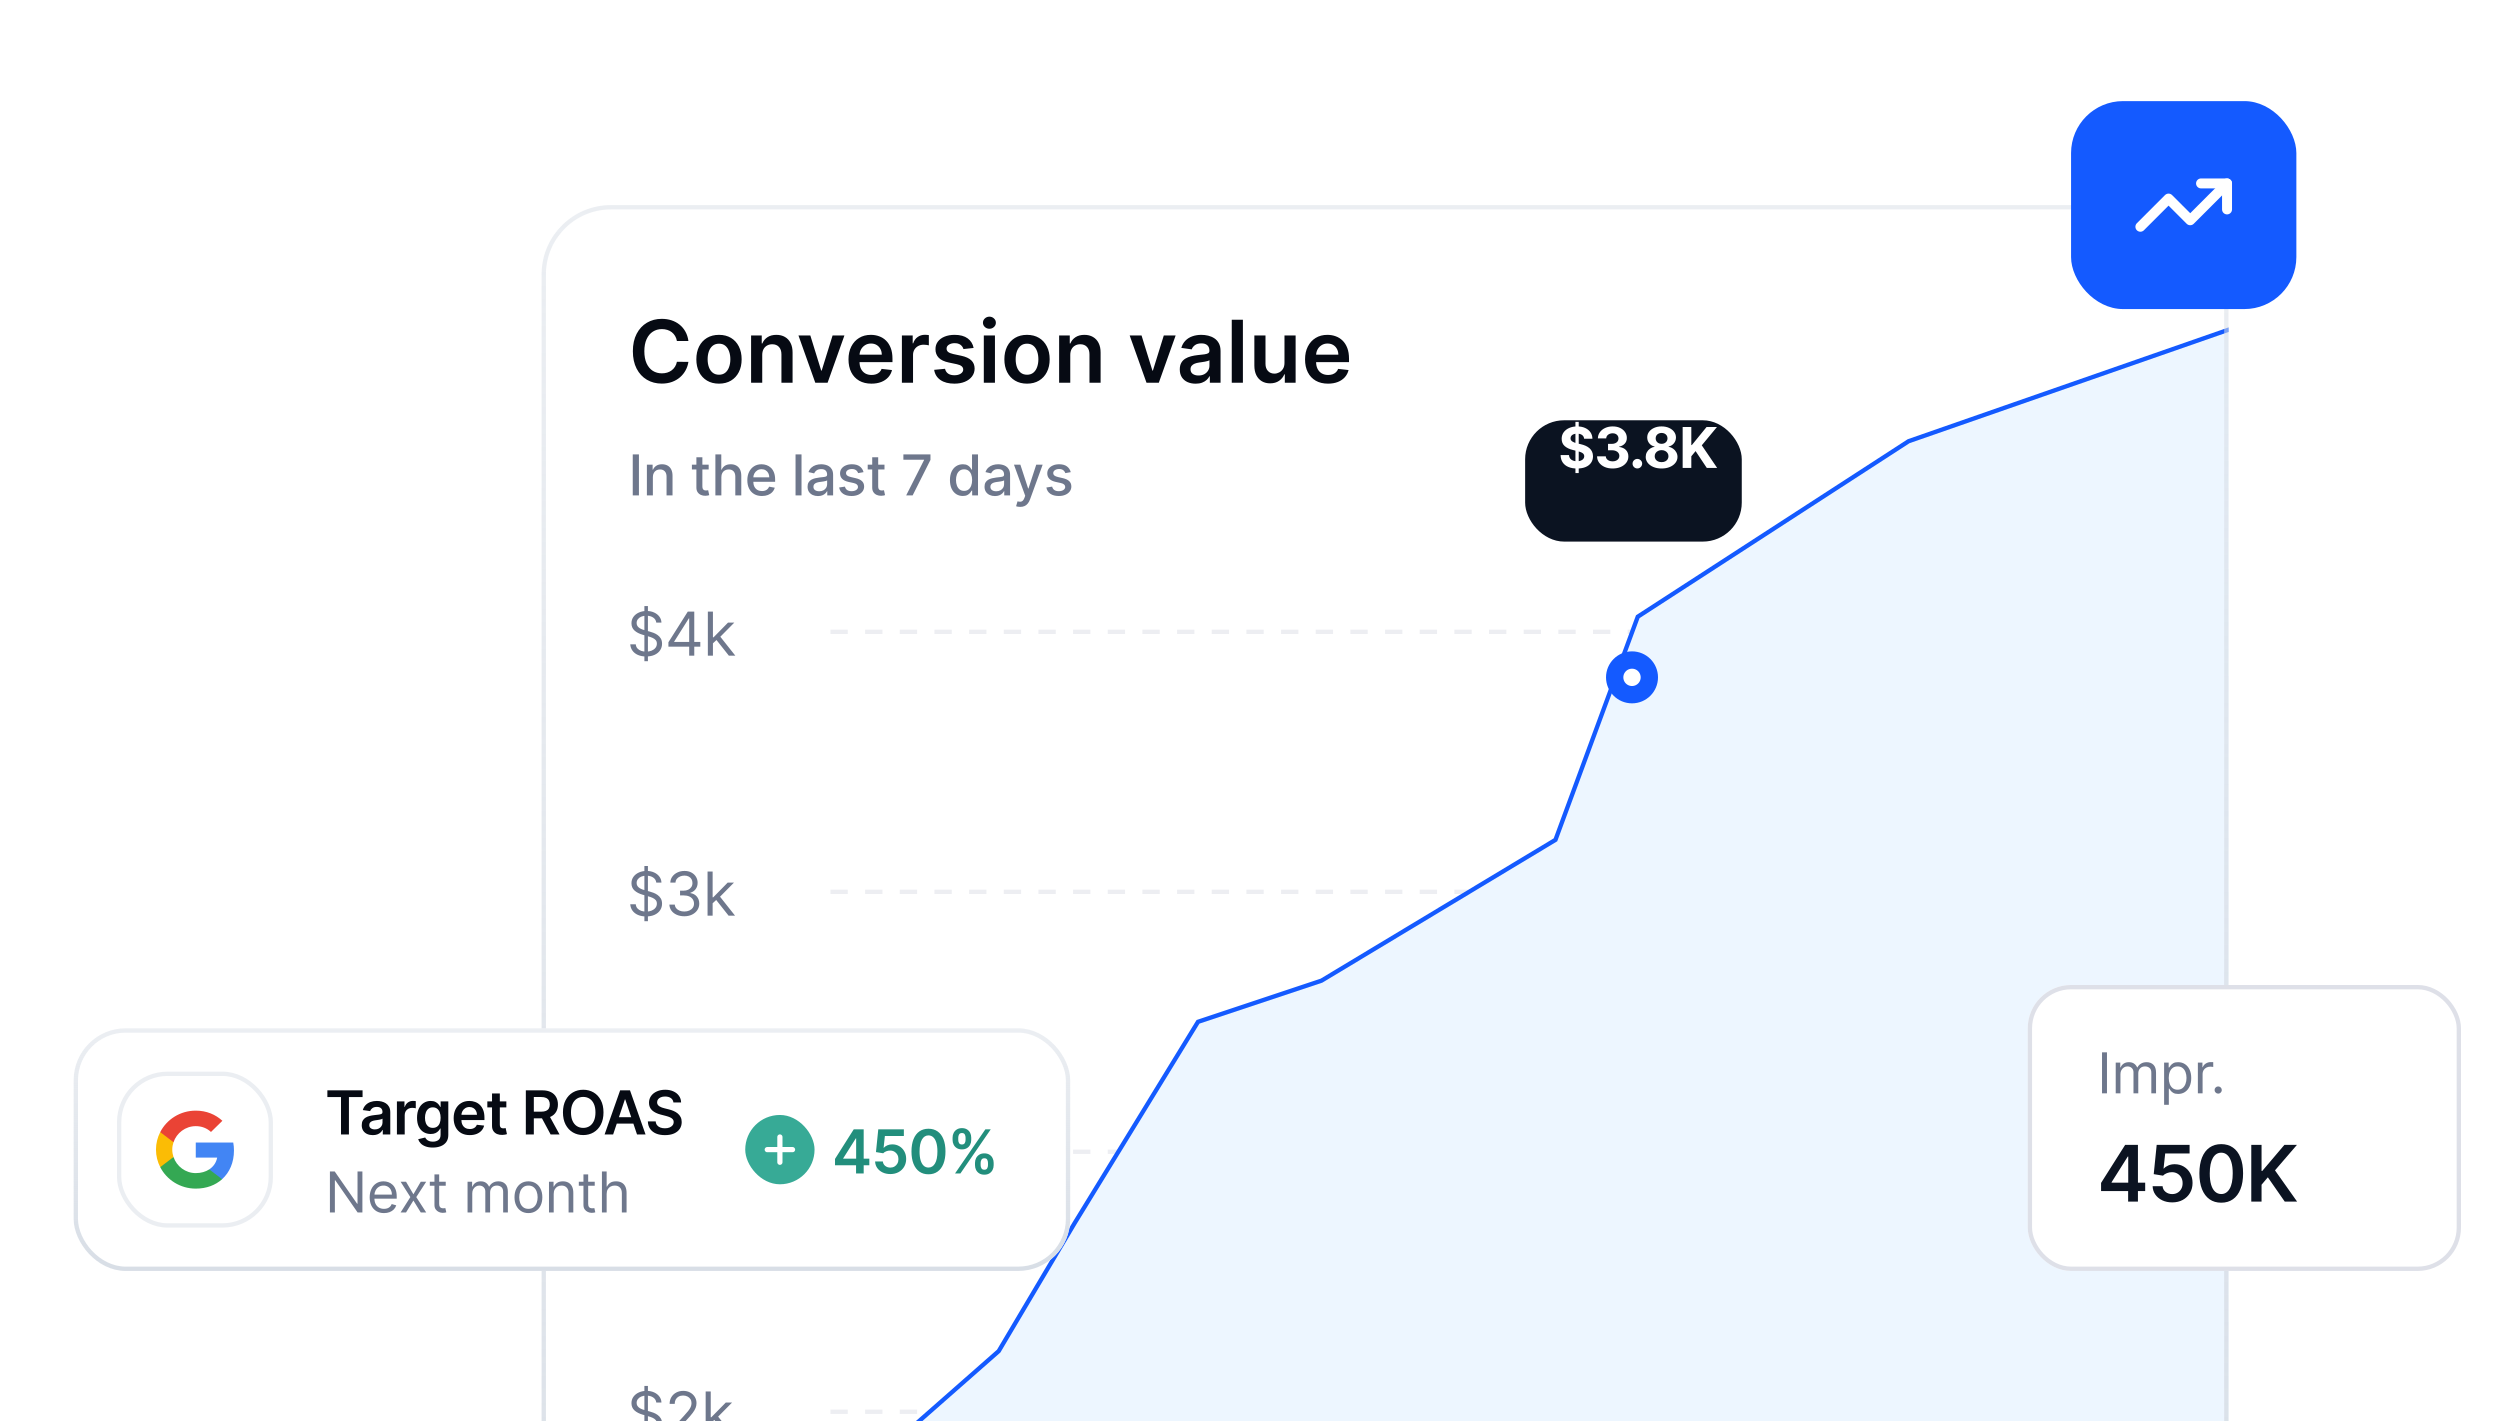
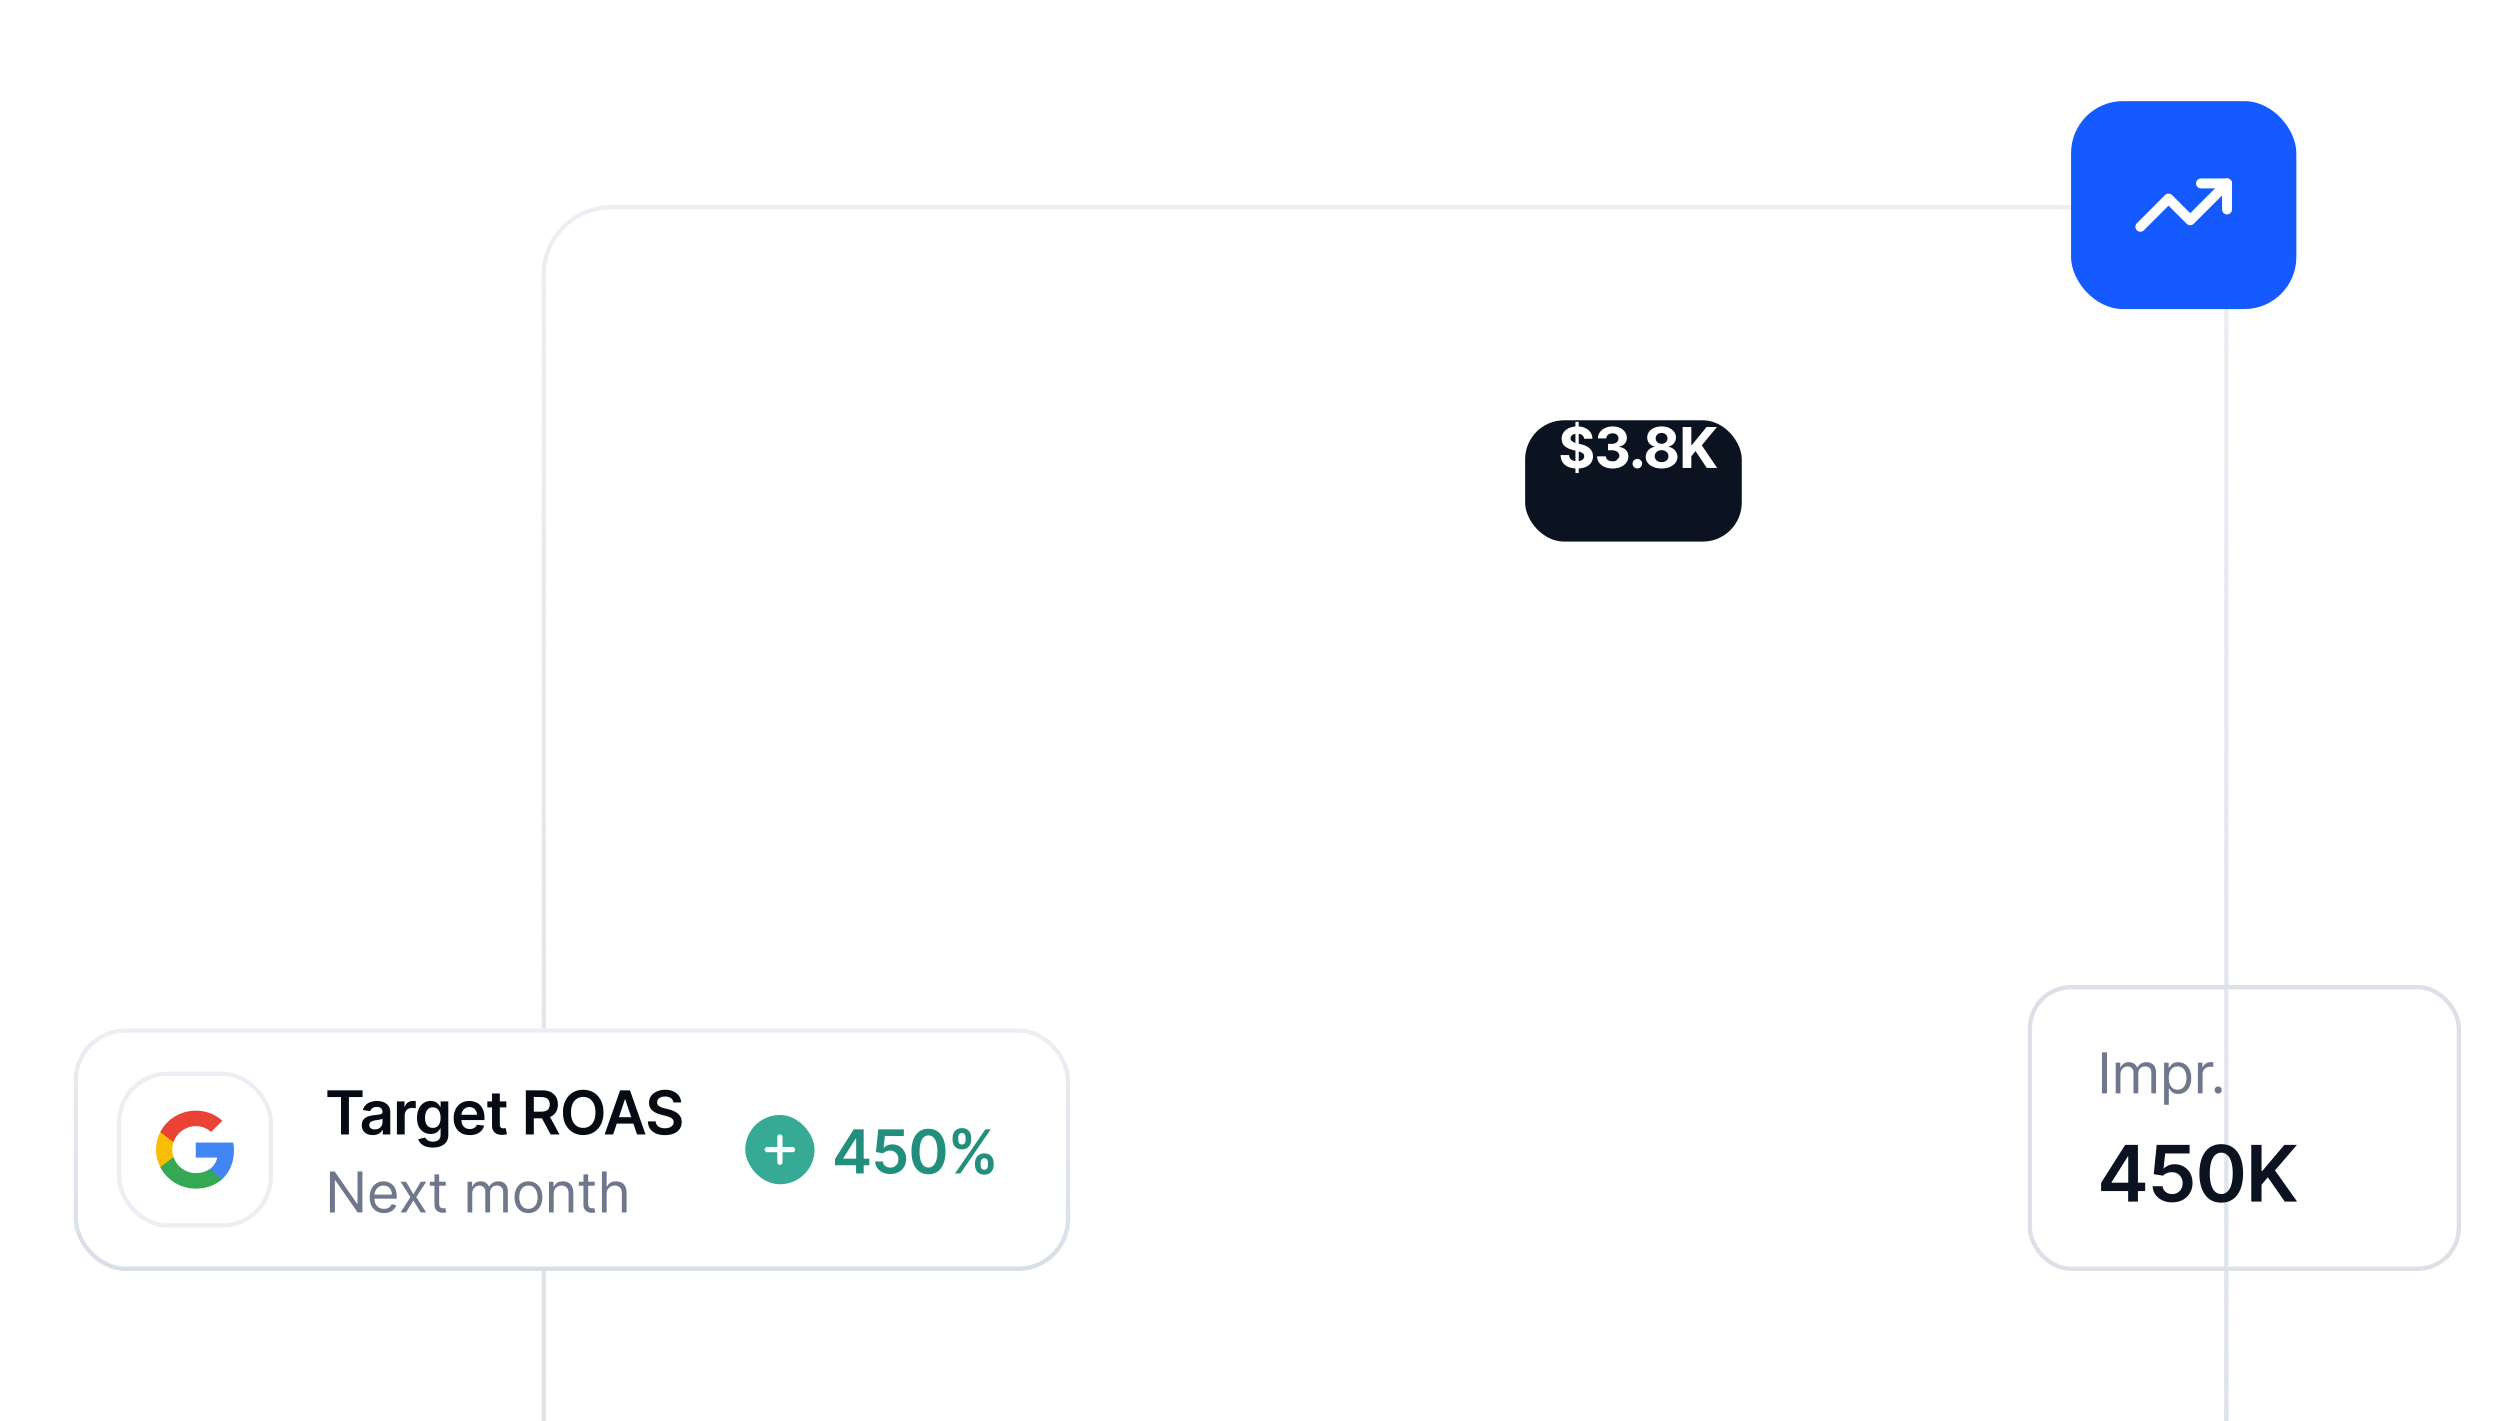
<svg xmlns="http://www.w3.org/2000/svg" width="577" height="328" viewBox="0 0 577 328" fill="none">
  <g clip-path="url(#clip0_293_433)">
    <g filter="url(#filter0_dd_293_433)">
      <g clip-path="url(#clip1_293_433)">
-         <path d="M125 40C125 31.163 132.163 24 141 24H498.337C507.173 24 514.337 31.163 514.337 40V404.11C514.337 412.946 507.173 420.11 498.337 420.11H141C132.163 420.11 125 412.946 125 404.11V40Z" fill="white" />
        <line x1="191.668" y1="122.5" x2="504.668" y2="122.5" stroke="#EDEEF2" stroke-dasharray="4 4" />
        <line x1="191.668" y1="182.5" x2="504.668" y2="182.5" stroke="#EDEEF2" stroke-dasharray="4 4" />
        <line x1="191.668" y1="242.5" x2="504.668" y2="242.5" stroke="#EDEEF2" stroke-dasharray="4 4" />
        <line x1="191.668" y1="302.5" x2="504.668" y2="302.5" stroke="#EDEEF2" stroke-dasharray="4 4" />
-         <path d="M230.5 288.5L185 328.5H528V48L440.5 78.5L378 119L359 170.5L305 203L276.5 212.5L248 259L230.5 288.5Z" fill="#EDF6FF" stroke="#145AFF" />
-         <path d="M158.885 55.362H156.229C156.153 54.927 156.013 54.541 155.81 54.205C155.606 53.864 155.353 53.575 155.05 53.338C154.747 53.101 154.401 52.924 154.013 52.805C153.629 52.682 153.215 52.621 152.77 52.621C151.979 52.621 151.278 52.82 150.668 53.217C150.057 53.61 149.579 54.188 149.233 54.95C148.887 55.708 148.714 56.633 148.714 57.727C148.714 58.84 148.887 59.778 149.233 60.54C149.583 61.297 150.062 61.87 150.668 62.258C151.278 62.642 151.977 62.834 152.763 62.834C153.198 62.834 153.606 62.777 153.984 62.663C154.368 62.545 154.711 62.372 155.014 62.145C155.322 61.918 155.58 61.638 155.788 61.307C156.001 60.975 156.148 60.597 156.229 60.17L158.885 60.185C158.786 60.876 158.57 61.525 158.239 62.131C157.912 62.737 157.483 63.272 156.953 63.736C156.423 64.195 155.803 64.555 155.092 64.815C154.382 65.071 153.594 65.199 152.727 65.199C151.449 65.199 150.308 64.903 149.304 64.311C148.3 63.719 147.509 62.865 146.932 61.747C146.354 60.63 146.065 59.29 146.065 57.727C146.065 56.16 146.357 54.82 146.939 53.707C147.521 52.59 148.314 51.735 149.318 51.144C150.322 50.552 151.458 50.256 152.727 50.256C153.537 50.256 154.29 50.369 154.986 50.597C155.682 50.824 156.302 51.158 156.847 51.598C157.391 52.034 157.839 52.569 158.189 53.203C158.544 53.833 158.776 54.553 158.885 55.362ZM165.943 65.213C164.877 65.213 163.954 64.979 163.173 64.51C162.392 64.041 161.786 63.385 161.355 62.543C160.929 61.7 160.716 60.715 160.716 59.588C160.716 58.461 160.929 57.474 161.355 56.626C161.786 55.779 162.392 55.121 163.173 54.652C163.954 54.183 164.877 53.949 165.943 53.949C167.008 53.949 167.931 54.183 168.713 54.652C169.494 55.121 170.098 55.779 170.524 56.626C170.955 57.474 171.17 58.461 171.17 59.588C171.17 60.715 170.955 61.7 170.524 62.543C170.098 63.385 169.494 64.041 168.713 64.51C167.931 64.979 167.008 65.213 165.943 65.213ZM165.957 63.153C166.535 63.153 167.018 62.995 167.406 62.678C167.794 62.356 168.083 61.925 168.272 61.385C168.467 60.845 168.564 60.244 168.564 59.581C168.564 58.913 168.467 58.31 168.272 57.77C168.083 57.225 167.794 56.792 167.406 56.47C167.018 56.148 166.535 55.987 165.957 55.987C165.365 55.987 164.873 56.148 164.48 56.47C164.092 56.792 163.8 57.225 163.606 57.77C163.417 58.31 163.322 58.913 163.322 59.581C163.322 60.244 163.417 60.845 163.606 61.385C163.8 61.925 164.092 62.356 164.48 62.678C164.873 62.995 165.365 63.153 165.957 63.153ZM175.923 58.608V65H173.352V54.091H175.81V55.945H175.938C176.188 55.334 176.589 54.849 177.138 54.489C177.692 54.129 178.376 53.949 179.19 53.949C179.943 53.949 180.599 54.11 181.158 54.432C181.721 54.754 182.157 55.22 182.464 55.831C182.777 56.442 182.931 57.183 182.926 58.054V65H180.355V58.452C180.355 57.722 180.166 57.152 179.787 56.74C179.413 56.328 178.894 56.122 178.232 56.122C177.782 56.122 177.382 56.222 177.031 56.42C176.686 56.615 176.413 56.896 176.214 57.266C176.02 57.635 175.923 58.082 175.923 58.608ZM194.893 54.091L191.009 65H188.168L184.283 54.091H187.024L189.531 62.195H189.645L192.159 54.091H194.893ZM201.131 65.213C200.037 65.213 199.093 64.986 198.297 64.531C197.507 64.072 196.898 63.423 196.472 62.585C196.046 61.742 195.833 60.751 195.833 59.609C195.833 58.487 196.046 57.502 196.472 56.655C196.903 55.803 197.504 55.14 198.276 54.666C199.048 54.188 199.954 53.949 200.996 53.949C201.668 53.949 202.303 54.058 202.9 54.276C203.501 54.489 204.031 54.82 204.49 55.27C204.954 55.72 205.319 56.293 205.584 56.989C205.849 57.68 205.982 58.504 205.982 59.46V60.249H197.04V58.516H203.517C203.513 58.023 203.406 57.585 203.198 57.202C202.989 56.813 202.698 56.508 202.324 56.285C201.955 56.063 201.524 55.952 201.032 55.952C200.506 55.952 200.044 56.08 199.647 56.335C199.249 56.586 198.939 56.918 198.716 57.33C198.498 57.737 198.387 58.184 198.382 58.672V60.185C198.382 60.819 198.498 61.364 198.73 61.818C198.962 62.268 199.287 62.614 199.703 62.855C200.12 63.092 200.608 63.21 201.167 63.21C201.541 63.21 201.879 63.158 202.182 63.054C202.485 62.945 202.748 62.786 202.971 62.578C203.193 62.37 203.361 62.112 203.475 61.804L205.875 62.074C205.724 62.708 205.435 63.262 205.009 63.736C204.587 64.204 204.048 64.569 203.39 64.829C202.731 65.085 201.979 65.213 201.131 65.213ZM208.157 65V54.091H210.65V55.909H210.763C210.962 55.279 211.303 54.794 211.786 54.453C212.274 54.108 212.83 53.935 213.455 53.935C213.597 53.935 213.756 53.942 213.931 53.956C214.111 53.965 214.26 53.982 214.379 54.006V56.371C214.27 56.333 214.097 56.3 213.86 56.271C213.628 56.238 213.403 56.222 213.185 56.222C212.717 56.222 212.295 56.323 211.921 56.527C211.552 56.726 211.261 57.003 211.048 57.358C210.835 57.713 210.728 58.123 210.728 58.587V65H208.157ZM224.709 56.974L222.365 57.23C222.299 56.993 222.183 56.771 222.017 56.562C221.856 56.354 221.638 56.186 221.364 56.058C221.089 55.93 220.753 55.867 220.355 55.867C219.82 55.867 219.37 55.983 219.006 56.215C218.646 56.447 218.468 56.747 218.473 57.117C218.468 57.434 218.584 57.692 218.821 57.891C219.063 58.09 219.46 58.253 220.014 58.381L221.875 58.778C222.907 59.001 223.674 59.354 224.176 59.837C224.683 60.32 224.938 60.952 224.943 61.733C224.938 62.419 224.737 63.026 224.339 63.551C223.946 64.072 223.4 64.479 222.699 64.773C221.998 65.066 221.193 65.213 220.284 65.213C218.949 65.213 217.874 64.934 217.06 64.375C216.245 63.812 215.76 63.028 215.604 62.024L218.111 61.783C218.224 62.275 218.466 62.647 218.835 62.898C219.205 63.149 219.685 63.274 220.277 63.274C220.888 63.274 221.378 63.149 221.747 62.898C222.121 62.647 222.308 62.337 222.308 61.967C222.308 61.655 222.188 61.397 221.946 61.193C221.709 60.99 221.34 60.833 220.838 60.724L218.977 60.334C217.931 60.116 217.157 59.749 216.655 59.233C216.153 58.712 215.904 58.054 215.909 57.258C215.904 56.586 216.087 56.004 216.456 55.511C216.83 55.014 217.348 54.631 218.011 54.361C218.679 54.086 219.448 53.949 220.32 53.949C221.598 53.949 222.604 54.221 223.338 54.766C224.077 55.31 224.534 56.046 224.709 56.974ZM227.063 65V54.091H229.634V65H227.063ZM228.356 52.543C227.949 52.543 227.598 52.408 227.305 52.138C227.011 51.863 226.864 51.534 226.864 51.151C226.864 50.762 227.011 50.433 227.305 50.163C227.598 49.889 227.949 49.751 228.356 49.751C228.768 49.751 229.118 49.889 229.407 50.163C229.701 50.433 229.847 50.762 229.847 51.151C229.847 51.534 229.701 51.863 229.407 52.138C229.118 52.408 228.768 52.543 228.356 52.543ZM237.037 65.213C235.971 65.213 235.048 64.979 234.267 64.51C233.485 64.041 232.879 63.385 232.449 62.543C232.022 61.7 231.809 60.715 231.809 59.588C231.809 58.461 232.022 57.474 232.449 56.626C232.879 55.779 233.485 55.121 234.267 54.652C235.048 54.183 235.971 53.949 237.037 53.949C238.102 53.949 239.025 54.183 239.806 54.652C240.588 55.121 241.191 55.779 241.618 56.626C242.048 57.474 242.264 58.461 242.264 59.588C242.264 60.715 242.048 61.7 241.618 62.543C241.191 63.385 240.588 64.041 239.806 64.51C239.025 64.979 238.102 65.213 237.037 65.213ZM237.051 63.153C237.628 63.153 238.111 62.995 238.5 62.678C238.888 62.356 239.177 61.925 239.366 61.385C239.56 60.845 239.657 60.244 239.657 59.581C239.657 58.913 239.56 58.31 239.366 57.77C239.177 57.225 238.888 56.792 238.5 56.47C238.111 56.148 237.628 55.987 237.051 55.987C236.459 55.987 235.967 56.148 235.574 56.47C235.185 56.792 234.894 57.225 234.7 57.77C234.511 58.31 234.416 58.913 234.416 59.581C234.416 60.244 234.511 60.845 234.7 61.385C234.894 61.925 235.185 62.356 235.574 62.678C235.967 62.995 236.459 63.153 237.051 63.153ZM247.017 58.608V65H244.446V54.091H246.903V55.945H247.031C247.282 55.334 247.682 54.849 248.232 54.489C248.786 54.129 249.47 53.949 250.284 53.949C251.037 53.949 251.693 54.11 252.251 54.432C252.815 54.754 253.25 55.22 253.558 55.831C253.871 56.442 254.025 57.183 254.02 58.054V65H251.449V58.452C251.449 57.722 251.259 57.152 250.881 56.74C250.507 56.328 249.988 56.122 249.325 56.122C248.875 56.122 248.475 56.222 248.125 56.42C247.779 56.615 247.507 56.896 247.308 57.266C247.114 57.635 247.017 58.082 247.017 58.608ZM271.339 54.091L267.454 65H264.613L260.728 54.091H263.469L265.977 62.195H266.09L268.604 54.091H271.339ZM275.945 65.22C275.253 65.22 274.631 65.097 274.077 64.851C273.527 64.6 273.092 64.231 272.77 63.743C272.453 63.255 272.294 62.654 272.294 61.939C272.294 61.323 272.408 60.814 272.635 60.412C272.862 60.01 273.172 59.688 273.565 59.446C273.958 59.205 274.401 59.022 274.893 58.899C275.391 58.771 275.904 58.679 276.435 58.622C277.074 58.556 277.592 58.497 277.99 58.445C278.388 58.388 278.677 58.303 278.857 58.189C279.041 58.071 279.134 57.888 279.134 57.642V57.599C279.134 57.064 278.975 56.65 278.658 56.356C278.34 56.063 277.884 55.916 277.287 55.916C276.657 55.916 276.158 56.053 275.788 56.328C275.424 56.603 275.178 56.927 275.05 57.301L272.649 56.96C272.839 56.297 273.151 55.743 273.587 55.298C274.022 54.849 274.555 54.512 275.185 54.29C275.814 54.062 276.51 53.949 277.273 53.949C277.798 53.949 278.321 54.01 278.842 54.133C279.363 54.257 279.839 54.46 280.27 54.744C280.701 55.024 281.046 55.405 281.307 55.888C281.572 56.371 281.705 56.974 281.705 57.699V65H279.233V63.501H279.148C278.991 63.804 278.771 64.088 278.487 64.354C278.208 64.614 277.855 64.825 277.429 64.986C277.008 65.142 276.513 65.22 275.945 65.22ZM276.612 63.331C277.128 63.331 277.576 63.229 277.955 63.026C278.333 62.817 278.625 62.543 278.828 62.202C279.036 61.861 279.141 61.489 279.141 61.087V59.801C279.06 59.867 278.923 59.929 278.729 59.986C278.539 60.043 278.326 60.092 278.089 60.135C277.853 60.178 277.618 60.215 277.386 60.249C277.154 60.282 276.953 60.31 276.783 60.334C276.399 60.386 276.056 60.471 275.753 60.59C275.45 60.708 275.211 60.874 275.036 61.087C274.86 61.295 274.773 61.565 274.773 61.896C274.773 62.37 274.946 62.727 275.291 62.969C275.637 63.21 276.077 63.331 276.612 63.331ZM286.861 50.455V65H284.29V50.455H286.861ZM296.458 60.412V54.091H299.029V65H296.536V63.061H296.422C296.176 63.672 295.771 64.171 295.208 64.56C294.649 64.948 293.96 65.142 293.141 65.142C292.426 65.142 291.794 64.983 291.245 64.666C290.7 64.344 290.274 63.878 289.966 63.267C289.658 62.651 289.505 61.908 289.505 61.037V54.091H292.076V60.639C292.076 61.331 292.265 61.88 292.644 62.287C293.023 62.694 293.52 62.898 294.135 62.898C294.514 62.898 294.881 62.805 295.236 62.621C295.591 62.436 295.882 62.161 296.11 61.797C296.342 61.428 296.458 60.966 296.458 60.412ZM306.502 65.213C305.408 65.213 304.464 64.986 303.668 64.531C302.878 64.072 302.269 63.423 301.843 62.585C301.417 61.742 301.204 60.751 301.204 59.609C301.204 58.487 301.417 57.502 301.843 56.655C302.274 55.803 302.875 55.14 303.647 54.666C304.419 54.188 305.326 53.949 306.367 53.949C307.04 53.949 307.674 54.058 308.271 54.276C308.872 54.489 309.402 54.82 309.862 55.27C310.326 55.72 310.69 56.293 310.955 56.989C311.22 57.68 311.353 58.504 311.353 59.46V60.249H302.411V58.516H308.888C308.884 58.023 308.777 57.585 308.569 57.202C308.361 56.813 308.069 56.508 307.695 56.285C307.326 56.063 306.895 55.952 306.403 55.952C305.877 55.952 305.415 56.08 305.018 56.335C304.62 56.586 304.31 56.918 304.087 57.33C303.87 57.737 303.758 58.184 303.754 58.672V60.185C303.754 60.819 303.87 61.364 304.102 61.818C304.334 62.268 304.658 62.614 305.075 62.855C305.491 63.092 305.979 63.21 306.538 63.21C306.912 63.21 307.25 63.158 307.553 63.054C307.856 62.945 308.119 62.786 308.342 62.578C308.564 62.37 308.732 62.112 308.846 61.804L311.246 62.074C311.095 62.708 310.806 63.262 310.38 63.736C309.959 64.204 309.419 64.569 308.761 64.829C308.103 65.085 307.35 65.213 306.502 65.213Z" fill="#060A13" />
        <path d="M147.465 81.546V91H146.039V81.546H147.465ZM150.682 86.79V91H149.302V83.909H150.627V85.063H150.714C150.878 84.688 151.133 84.386 151.481 84.158C151.832 83.931 152.273 83.817 152.806 83.817C153.289 83.817 153.712 83.918 154.075 84.121C154.438 84.322 154.72 84.62 154.92 85.017C155.12 85.414 155.22 85.905 155.22 86.49V91H153.84V86.656C153.84 86.142 153.706 85.74 153.438 85.451C153.17 85.159 152.803 85.012 152.335 85.012C152.015 85.012 151.73 85.082 151.481 85.22C151.235 85.359 151.039 85.562 150.895 85.829C150.753 86.094 150.682 86.414 150.682 86.79ZM163.562 83.909V85.017H159.689V83.909H163.562ZM160.727 82.21H162.108V88.918C162.108 89.186 162.148 89.387 162.228 89.523C162.308 89.655 162.411 89.746 162.537 89.795C162.666 89.841 162.806 89.864 162.957 89.864C163.068 89.864 163.165 89.857 163.248 89.841C163.331 89.826 163.396 89.814 163.442 89.804L163.691 90.945C163.611 90.975 163.497 91.006 163.349 91.037C163.202 91.071 163.017 91.089 162.795 91.092C162.432 91.099 162.094 91.034 161.78 90.898C161.466 90.763 161.212 90.554 161.018 90.271C160.824 89.987 160.727 89.632 160.727 89.204V82.21ZM166.491 86.79V91H165.111V81.546H166.473V85.063H166.561C166.727 84.682 166.981 84.378 167.322 84.154C167.664 83.929 168.11 83.817 168.661 83.817C169.147 83.817 169.572 83.917 169.935 84.117C170.301 84.317 170.585 84.615 170.785 85.012C170.988 85.406 171.089 85.899 171.089 86.49V91H169.709V86.656C169.709 86.136 169.575 85.733 169.307 85.446C169.04 85.157 168.667 85.012 168.19 85.012C167.864 85.012 167.572 85.082 167.313 85.22C167.058 85.359 166.856 85.562 166.708 85.829C166.564 86.094 166.491 86.414 166.491 86.79ZM175.857 91.143C175.159 91.143 174.557 90.994 174.052 90.695C173.551 90.394 173.163 89.971 172.889 89.426C172.618 88.878 172.483 88.236 172.483 87.501C172.483 86.774 172.618 86.134 172.889 85.58C173.163 85.026 173.545 84.594 174.034 84.283C174.526 83.972 175.102 83.817 175.761 83.817C176.161 83.817 176.548 83.883 176.924 84.015C177.299 84.148 177.636 84.355 177.935 84.638C178.233 84.922 178.469 85.289 178.641 85.742C178.814 86.191 178.9 86.737 178.9 87.381V87.87H173.263V86.836H177.547C177.547 86.473 177.473 86.151 177.325 85.871C177.178 85.588 176.97 85.365 176.702 85.202C176.438 85.039 176.127 84.957 175.77 84.957C175.382 84.957 175.043 85.052 174.754 85.243C174.468 85.431 174.246 85.677 174.089 85.982C173.935 86.284 173.859 86.611 173.859 86.965V87.773C173.859 88.247 173.942 88.65 174.108 88.983C174.277 89.315 174.513 89.569 174.814 89.744C175.116 89.917 175.468 90.003 175.871 90.003C176.133 90.003 176.371 89.966 176.587 89.892C176.802 89.815 176.988 89.701 177.145 89.55C177.302 89.4 177.422 89.213 177.506 88.992L178.812 89.227C178.707 89.612 178.52 89.949 178.249 90.238C177.981 90.525 177.644 90.748 177.238 90.908C176.835 91.065 176.375 91.143 175.857 91.143ZM184.992 81.546V91H183.612V81.546H184.992ZM188.783 91.157C188.333 91.157 187.927 91.074 187.564 90.908C187.201 90.738 186.913 90.494 186.7 90.174C186.491 89.854 186.387 89.461 186.387 88.996C186.387 88.596 186.464 88.267 186.617 88.008C186.771 87.75 186.979 87.545 187.241 87.394C187.502 87.244 187.795 87.13 188.118 87.053C188.441 86.976 188.77 86.918 189.106 86.877C189.53 86.828 189.875 86.788 190.14 86.757C190.404 86.724 190.597 86.67 190.717 86.596C190.837 86.522 190.897 86.402 190.897 86.236V86.204C190.897 85.8 190.783 85.488 190.555 85.266C190.331 85.045 189.995 84.934 189.549 84.934C189.084 84.934 188.718 85.037 188.45 85.243C188.185 85.446 188.002 85.673 187.901 85.922L186.604 85.626C186.757 85.195 186.982 84.848 187.278 84.583C187.576 84.315 187.919 84.121 188.307 84.001C188.695 83.878 189.103 83.817 189.53 83.817C189.814 83.817 190.114 83.851 190.431 83.918C190.751 83.983 191.049 84.103 191.326 84.278C191.606 84.454 191.836 84.705 192.014 85.031C192.193 85.354 192.282 85.774 192.282 86.291V91H190.934V90.031H190.878C190.789 90.209 190.655 90.385 190.477 90.557C190.298 90.729 190.069 90.872 189.789 90.986C189.509 91.1 189.173 91.157 188.783 91.157ZM189.083 90.049C189.464 90.049 189.79 89.974 190.061 89.823C190.335 89.672 190.543 89.475 190.685 89.232C190.829 88.986 190.901 88.722 190.901 88.442V87.528C190.852 87.578 190.757 87.624 190.615 87.667C190.477 87.707 190.318 87.742 190.14 87.773C189.961 87.801 189.787 87.827 189.618 87.852C189.449 87.873 189.307 87.892 189.193 87.907C188.926 87.941 188.681 87.998 188.459 88.078C188.241 88.158 188.065 88.273 187.933 88.424C187.804 88.572 187.739 88.769 187.739 89.015C187.739 89.356 187.865 89.615 188.118 89.79C188.37 89.963 188.692 90.049 189.083 90.049ZM199.304 85.64L198.053 85.862C198.001 85.702 197.917 85.549 197.804 85.405C197.693 85.26 197.542 85.142 197.351 85.049C197.16 84.957 196.922 84.911 196.636 84.911C196.245 84.911 195.918 84.999 195.657 85.174C195.395 85.346 195.264 85.57 195.264 85.843C195.264 86.08 195.352 86.271 195.528 86.416C195.703 86.561 195.986 86.679 196.377 86.771L197.503 87.03C198.156 87.181 198.642 87.413 198.962 87.727C199.282 88.041 199.442 88.449 199.442 88.95C199.442 89.375 199.319 89.754 199.073 90.086C198.83 90.415 198.49 90.674 198.053 90.862C197.619 91.049 197.116 91.143 196.543 91.143C195.749 91.143 195.101 90.974 194.6 90.635C194.098 90.294 193.79 89.809 193.676 89.181L195.011 88.978C195.094 89.326 195.264 89.589 195.523 89.767C195.782 89.943 196.119 90.031 196.534 90.031C196.986 90.031 197.348 89.937 197.619 89.749C197.89 89.558 198.025 89.326 198.025 89.052C198.025 88.83 197.942 88.644 197.776 88.493C197.613 88.342 197.362 88.229 197.023 88.152L195.823 87.888C195.161 87.738 194.672 87.498 194.355 87.168C194.041 86.839 193.884 86.422 193.884 85.917C193.884 85.499 194.001 85.132 194.235 84.819C194.469 84.505 194.792 84.26 195.204 84.085C195.617 83.906 196.089 83.817 196.622 83.817C197.388 83.817 197.991 83.983 198.431 84.315C198.871 84.645 199.162 85.086 199.304 85.64ZM204.14 83.909V85.017H200.267V83.909H204.14ZM201.306 82.21H202.686V88.918C202.686 89.186 202.726 89.387 202.806 89.523C202.886 89.655 202.989 89.746 203.115 89.795C203.244 89.841 203.385 89.864 203.535 89.864C203.646 89.864 203.743 89.857 203.826 89.841C203.909 89.826 203.974 89.814 204.02 89.804L204.269 90.945C204.189 90.975 204.075 91.006 203.928 91.037C203.78 91.071 203.595 91.089 203.374 91.092C203.011 91.099 202.672 91.034 202.358 90.898C202.044 90.763 201.79 90.554 201.596 90.271C201.403 89.987 201.306 89.632 201.306 89.204V82.21ZM209.147 91L213.275 82.838V82.769H208.501V81.546H214.752V82.81L210.639 91H209.147ZM222.211 91.138C221.638 91.138 221.127 90.992 220.678 90.7C220.232 90.404 219.881 89.984 219.625 89.44C219.373 88.892 219.247 88.235 219.247 87.468C219.247 86.702 219.375 86.046 219.63 85.502C219.889 84.957 220.242 84.54 220.692 84.251C221.141 83.961 221.65 83.817 222.22 83.817C222.66 83.817 223.014 83.891 223.282 84.038C223.552 84.183 223.762 84.352 223.909 84.546C224.06 84.74 224.177 84.911 224.26 85.059H224.343V81.546H225.724V91H224.376V89.897H224.26C224.177 90.047 224.057 90.22 223.9 90.414C223.746 90.608 223.534 90.777 223.263 90.921C222.992 91.066 222.642 91.138 222.211 91.138ZM222.515 89.961C222.912 89.961 223.248 89.857 223.522 89.647C223.799 89.435 224.008 89.141 224.15 88.766C224.294 88.39 224.367 87.953 224.367 87.454C224.367 86.962 224.296 86.531 224.154 86.162C224.013 85.793 223.805 85.505 223.531 85.299C223.257 85.092 222.918 84.989 222.515 84.989C222.1 84.989 221.754 85.097 221.477 85.312C221.2 85.528 220.99 85.822 220.849 86.194C220.71 86.567 220.641 86.987 220.641 87.454C220.641 87.928 220.712 88.355 220.853 88.733C220.995 89.112 221.204 89.412 221.481 89.633C221.761 89.852 222.106 89.961 222.515 89.961ZM229.627 91.157C229.178 91.157 228.772 91.074 228.409 90.908C228.046 90.738 227.758 90.494 227.545 90.174C227.336 89.854 227.231 89.461 227.231 88.996C227.231 88.596 227.308 88.267 227.462 88.008C227.616 87.75 227.824 87.545 228.086 87.394C228.347 87.244 228.639 87.13 228.963 87.053C229.286 86.976 229.615 86.918 229.951 86.877C230.375 86.828 230.72 86.788 230.985 86.757C231.249 86.724 231.442 86.67 231.562 86.596C231.682 86.522 231.742 86.402 231.742 86.236V86.204C231.742 85.8 231.628 85.488 231.4 85.266C231.175 85.045 230.84 84.934 230.394 84.934C229.929 84.934 229.563 85.037 229.295 85.243C229.03 85.446 228.847 85.673 228.746 85.922L227.448 85.626C227.602 85.195 227.827 84.848 228.122 84.583C228.421 84.315 228.764 84.121 229.152 84.001C229.54 83.878 229.947 83.817 230.375 83.817C230.658 83.817 230.959 83.851 231.276 83.918C231.596 83.983 231.894 84.103 232.171 84.278C232.451 84.454 232.68 84.705 232.859 85.031C233.037 85.354 233.127 85.774 233.127 86.291V91H231.779V90.031H231.723C231.634 90.209 231.5 90.385 231.322 90.557C231.143 90.729 230.914 90.872 230.634 90.986C230.354 91.1 230.018 91.157 229.627 91.157ZM229.927 90.049C230.309 90.049 230.635 89.974 230.906 89.823C231.18 89.672 231.388 89.475 231.529 89.232C231.674 88.986 231.746 88.722 231.746 88.442V87.528C231.697 87.578 231.602 87.624 231.46 87.667C231.322 87.707 231.163 87.742 230.985 87.773C230.806 87.801 230.632 87.827 230.463 87.852C230.294 87.873 230.152 87.892 230.038 87.907C229.771 87.941 229.526 87.998 229.304 88.078C229.086 88.158 228.91 88.273 228.778 88.424C228.649 88.572 228.584 88.769 228.584 89.015C228.584 89.356 228.71 89.615 228.963 89.79C229.215 89.963 229.537 90.049 229.927 90.049ZM235.454 93.659C235.248 93.659 235.06 93.642 234.891 93.608C234.721 93.578 234.595 93.544 234.512 93.507L234.844 92.376C235.097 92.443 235.321 92.473 235.518 92.463C235.715 92.454 235.889 92.38 236.04 92.242C236.194 92.103 236.329 91.877 236.446 91.563L236.617 91.092L234.023 83.909H235.5L237.296 89.412H237.37L239.165 83.909H240.647L237.725 91.946C237.59 92.316 237.417 92.628 237.208 92.883C236.999 93.142 236.75 93.336 236.46 93.465C236.171 93.594 235.835 93.659 235.454 93.659ZM247.128 85.64L245.877 85.862C245.825 85.702 245.742 85.549 245.628 85.405C245.517 85.26 245.366 85.142 245.175 85.049C244.985 84.957 244.746 84.911 244.46 84.911C244.069 84.911 243.743 84.999 243.481 85.174C243.22 85.346 243.089 85.57 243.089 85.843C243.089 86.08 243.176 86.271 243.352 86.416C243.527 86.561 243.81 86.679 244.201 86.771L245.328 87.03C245.98 87.181 246.466 87.413 246.787 87.727C247.107 88.041 247.267 88.449 247.267 88.95C247.267 89.375 247.144 89.754 246.897 90.086C246.654 90.415 246.314 90.674 245.877 90.862C245.443 91.049 244.94 91.143 244.368 91.143C243.573 91.143 242.926 90.974 242.424 90.635C241.922 90.294 241.615 89.809 241.501 89.181L242.835 88.978C242.918 89.326 243.089 89.589 243.347 89.767C243.606 89.943 243.943 90.031 244.358 90.031C244.811 90.031 245.172 89.937 245.443 89.749C245.714 89.558 245.849 89.326 245.849 89.052C245.849 88.83 245.766 88.644 245.6 88.493C245.437 88.342 245.186 88.229 244.848 88.152L243.647 87.888C242.986 87.738 242.496 87.498 242.179 87.168C241.865 86.839 241.708 86.422 241.708 85.917C241.708 85.499 241.825 85.132 242.059 84.819C242.293 84.505 242.616 84.26 243.029 84.085C243.441 83.906 243.914 83.817 244.446 83.817C245.212 83.817 245.816 83.983 246.256 84.315C246.696 84.645 246.987 85.086 247.128 85.64Z" fill="#6E778C" />
        <path d="M148.725 129.273V116.545H149.54V129.273H148.725ZM151.469 120.364C151.409 119.86 151.167 119.469 150.743 119.19C150.319 118.912 149.799 118.773 149.182 118.773C148.731 118.773 148.337 118.846 147.999 118.991C147.664 119.137 147.402 119.338 147.213 119.593C147.028 119.848 146.935 120.138 146.935 120.463C146.935 120.735 147 120.969 147.129 121.164C147.261 121.356 147.431 121.517 147.636 121.646C147.842 121.772 148.057 121.877 148.282 121.96C148.508 122.039 148.715 122.104 148.904 122.153L149.938 122.432C150.203 122.501 150.498 122.598 150.823 122.72C151.151 122.843 151.464 123.01 151.762 123.222C152.064 123.431 152.313 123.7 152.508 124.028C152.704 124.356 152.801 124.759 152.801 125.236C152.801 125.786 152.657 126.283 152.369 126.727C152.084 127.171 151.666 127.524 151.116 127.786C150.569 128.048 149.905 128.179 149.123 128.179C148.393 128.179 147.762 128.061 147.228 127.826C146.698 127.591 146.28 127.263 145.975 126.842C145.674 126.421 145.503 125.932 145.463 125.375H146.736C146.769 125.759 146.899 126.078 147.124 126.33C147.353 126.578 147.641 126.764 147.989 126.886C148.34 127.006 148.718 127.065 149.123 127.065C149.593 127.065 150.016 126.989 150.39 126.837C150.765 126.681 151.061 126.465 151.28 126.19C151.499 125.912 151.608 125.587 151.608 125.216C151.608 124.878 151.514 124.603 151.325 124.391C151.136 124.179 150.887 124.006 150.579 123.874C150.271 123.741 149.938 123.625 149.58 123.526L148.327 123.168C147.532 122.939 146.902 122.612 146.438 122.188C145.974 121.764 145.742 121.209 145.742 120.523C145.742 119.953 145.896 119.455 146.204 119.031C146.516 118.604 146.933 118.272 147.457 118.037C147.984 117.798 148.572 117.679 149.222 117.679C149.878 117.679 150.462 117.797 150.972 118.032C151.482 118.264 151.887 118.582 152.185 118.987C152.487 119.391 152.646 119.85 152.662 120.364H151.469ZM154.271 125.912V124.898L158.745 117.818H159.481V119.389H158.984L155.603 124.739V124.818H161.629V125.912H154.271ZM159.064 128V125.604V125.131V117.818H160.237V128H159.064ZM164.466 125.216L164.446 123.764H164.684L168.025 120.364H169.477L165.917 123.963H165.818L164.466 125.216ZM163.372 128V117.818H164.545V128H163.372ZM168.224 128L165.241 124.222L166.077 123.406L169.716 128H168.224Z" fill="#6E778C" />
        <path d="M148.725 189.273V176.545H149.54V189.273H148.725ZM151.469 180.364C151.409 179.86 151.167 179.469 150.743 179.19C150.319 178.912 149.799 178.773 149.182 178.773C148.731 178.773 148.337 178.846 147.999 178.991C147.664 179.137 147.402 179.338 147.213 179.593C147.028 179.848 146.935 180.138 146.935 180.463C146.935 180.735 147 180.969 147.129 181.164C147.261 181.356 147.431 181.517 147.636 181.646C147.842 181.772 148.057 181.877 148.282 181.96C148.508 182.039 148.715 182.104 148.904 182.153L149.938 182.432C150.203 182.501 150.498 182.598 150.823 182.72C151.151 182.843 151.464 183.01 151.762 183.222C152.064 183.431 152.313 183.7 152.508 184.028C152.704 184.356 152.801 184.759 152.801 185.236C152.801 185.786 152.657 186.283 152.369 186.727C152.084 187.171 151.666 187.524 151.116 187.786C150.569 188.048 149.905 188.179 149.123 188.179C148.393 188.179 147.762 188.061 147.228 187.826C146.698 187.591 146.28 187.263 145.975 186.842C145.674 186.421 145.503 185.932 145.463 185.375H146.736C146.769 185.759 146.899 186.078 147.124 186.33C147.353 186.578 147.641 186.764 147.989 186.886C148.34 187.006 148.718 187.065 149.123 187.065C149.593 187.065 150.016 186.989 150.39 186.837C150.765 186.681 151.061 186.465 151.28 186.19C151.499 185.912 151.608 185.587 151.608 185.216C151.608 184.878 151.514 184.603 151.325 184.391C151.136 184.179 150.887 184.006 150.579 183.874C150.271 183.741 149.938 183.625 149.58 183.526L148.327 183.168C147.532 182.939 146.902 182.612 146.438 182.188C145.974 181.764 145.742 181.209 145.742 180.523C145.742 179.953 145.896 179.455 146.204 179.031C146.516 178.604 146.933 178.272 147.457 178.037C147.984 177.798 148.572 177.679 149.222 177.679C149.878 177.679 150.462 177.797 150.972 178.032C151.482 178.264 151.887 178.582 152.185 178.987C152.487 179.391 152.646 179.85 152.662 180.364H151.469ZM157.95 188.139C157.294 188.139 156.709 188.027 156.195 187.801C155.685 187.576 155.279 187.263 154.977 186.862C154.679 186.457 154.516 185.988 154.49 185.455H155.743C155.769 185.783 155.882 186.066 156.081 186.305C156.28 186.54 156.54 186.722 156.861 186.852C157.183 186.981 157.539 187.045 157.93 187.045C158.368 187.045 158.755 186.969 159.093 186.817C159.432 186.664 159.697 186.452 159.889 186.18C160.081 185.909 160.177 185.594 160.177 185.236C160.177 184.861 160.084 184.531 159.899 184.246C159.713 183.958 159.441 183.733 159.084 183.57C158.726 183.408 158.288 183.327 157.771 183.327H156.956V182.233H157.771C158.175 182.233 158.53 182.16 158.835 182.014C159.143 181.868 159.383 181.663 159.556 181.398C159.732 181.133 159.819 180.821 159.819 180.463C159.819 180.118 159.743 179.818 159.591 179.563C159.438 179.308 159.223 179.109 158.944 178.967C158.669 178.824 158.344 178.753 157.97 178.753C157.619 178.753 157.287 178.817 156.976 178.947C156.667 179.073 156.415 179.257 156.22 179.499C156.024 179.737 155.918 180.026 155.902 180.364H154.709C154.728 179.83 154.889 179.363 155.191 178.962C155.492 178.557 155.887 178.242 156.374 178.017C156.865 177.792 157.403 177.679 157.99 177.679C158.62 177.679 159.16 177.807 159.611 178.062C160.061 178.314 160.408 178.647 160.65 179.061C160.892 179.475 161.013 179.923 161.013 180.403C161.013 180.977 160.862 181.466 160.56 181.87C160.262 182.274 159.856 182.554 159.342 182.71V182.79C159.985 182.896 160.487 183.169 160.848 183.61C161.21 184.048 161.39 184.589 161.39 185.236C161.39 185.789 161.24 186.286 160.938 186.727C160.64 187.165 160.232 187.509 159.715 187.761C159.198 188.013 158.61 188.139 157.95 188.139ZM164.397 185.216L164.377 183.764H164.616L167.957 180.364H169.409L165.849 183.963H165.75L164.397 185.216ZM163.304 188V177.818H164.477V188H163.304ZM168.156 188L165.173 184.222L166.008 183.406L169.647 188H168.156Z" fill="#6E778C" />
        <path d="M148.725 249.273V236.545H149.54V249.273H148.725ZM151.469 240.364C151.409 239.86 151.167 239.469 150.743 239.19C150.319 238.912 149.799 238.773 149.182 238.773C148.731 238.773 148.337 238.846 147.999 238.991C147.664 239.137 147.402 239.338 147.213 239.593C147.028 239.848 146.935 240.138 146.935 240.463C146.935 240.735 147 240.969 147.129 241.164C147.261 241.356 147.431 241.517 147.636 241.646C147.842 241.772 148.057 241.877 148.282 241.96C148.508 242.039 148.715 242.104 148.904 242.153L149.938 242.432C150.203 242.501 150.498 242.598 150.823 242.72C151.151 242.843 151.464 243.01 151.762 243.222C152.064 243.431 152.313 243.7 152.508 244.028C152.704 244.356 152.801 244.759 152.801 245.236C152.801 245.786 152.657 246.283 152.369 246.727C152.084 247.171 151.666 247.524 151.116 247.786C150.569 248.048 149.905 248.179 149.123 248.179C148.393 248.179 147.762 248.061 147.228 247.826C146.698 247.591 146.28 247.263 145.975 246.842C145.674 246.421 145.503 245.932 145.463 245.375H146.736C146.769 245.759 146.899 246.078 147.124 246.33C147.353 246.578 147.641 246.764 147.989 246.886C148.34 247.006 148.718 247.065 149.123 247.065C149.593 247.065 150.016 246.989 150.39 246.837C150.765 246.681 151.061 246.465 151.28 246.19C151.499 245.912 151.608 245.587 151.608 245.216C151.608 244.878 151.514 244.603 151.325 244.391C151.136 244.179 150.887 244.006 150.579 243.874C150.271 243.741 149.938 243.625 149.58 243.526L148.327 243.168C147.532 242.939 146.902 242.612 146.438 242.188C145.974 241.764 145.742 241.209 145.742 240.523C145.742 239.953 145.896 239.455 146.204 239.031C146.516 238.604 146.933 238.272 147.457 238.037C147.984 237.798 148.572 237.679 149.222 237.679C149.878 237.679 150.462 237.797 150.972 238.032C151.482 238.264 151.887 238.582 152.185 238.987C152.487 239.391 152.646 239.85 152.662 240.364H151.469ZM154.51 248V247.105L157.87 243.426C158.265 242.995 158.59 242.621 158.845 242.303C159.1 241.981 159.289 241.679 159.412 241.398C159.538 241.113 159.601 240.814 159.601 240.503C159.601 240.145 159.514 239.835 159.342 239.573C159.173 239.311 158.941 239.109 158.646 238.967C158.351 238.824 158.02 238.753 157.652 238.753C157.261 238.753 156.919 238.834 156.628 238.996C156.339 239.156 156.116 239.379 155.956 239.668C155.801 239.956 155.723 240.294 155.723 240.682H154.549C154.549 240.085 154.687 239.562 154.962 239.111C155.237 238.66 155.612 238.309 156.086 238.057C156.563 237.805 157.098 237.679 157.691 237.679C158.288 237.679 158.817 237.805 159.277 238.057C159.738 238.309 160.099 238.648 160.361 239.076C160.623 239.504 160.754 239.979 160.754 240.503C160.754 240.877 160.686 241.244 160.55 241.602C160.418 241.956 160.186 242.352 159.854 242.79C159.526 243.224 159.07 243.754 158.487 244.381L156.2 246.827V246.906H160.933V248H154.51ZM163.96 245.216L163.94 243.764H164.179L167.52 240.364H168.971L165.412 243.963H165.312L163.96 245.216ZM162.866 248V237.818H164.039V248H162.866ZM167.718 248L164.735 244.222L165.571 243.406L169.21 248H167.718Z" fill="#6E778C" />
        <path d="M148.725 309.273V296.545H149.54V309.273H148.725ZM151.469 300.364C151.409 299.86 151.167 299.469 150.743 299.19C150.319 298.912 149.799 298.773 149.182 298.773C148.731 298.773 148.337 298.846 147.999 298.991C147.664 299.137 147.402 299.338 147.213 299.593C147.028 299.848 146.935 300.138 146.935 300.463C146.935 300.735 147 300.969 147.129 301.164C147.261 301.356 147.431 301.517 147.636 301.646C147.842 301.772 148.057 301.877 148.282 301.96C148.508 302.039 148.715 302.104 148.904 302.153L149.938 302.432C150.203 302.501 150.498 302.598 150.823 302.72C151.151 302.843 151.464 303.01 151.762 303.222C152.064 303.431 152.313 303.7 152.508 304.028C152.704 304.356 152.801 304.759 152.801 305.236C152.801 305.786 152.657 306.283 152.369 306.727C152.084 307.171 151.666 307.524 151.116 307.786C150.569 308.048 149.905 308.179 149.123 308.179C148.393 308.179 147.762 308.061 147.228 307.826C146.698 307.591 146.28 307.263 145.975 306.842C145.674 306.421 145.503 305.932 145.463 305.375H146.736C146.769 305.759 146.899 306.078 147.124 306.33C147.353 306.578 147.641 306.764 147.989 306.886C148.34 307.006 148.718 307.065 149.123 307.065C149.593 307.065 150.016 306.989 150.39 306.837C150.765 306.681 151.061 306.465 151.28 306.19C151.499 305.912 151.608 305.587 151.608 305.216C151.608 304.878 151.514 304.603 151.325 304.391C151.136 304.179 150.887 304.006 150.579 303.874C150.271 303.741 149.938 303.625 149.58 303.526L148.327 303.168C147.532 302.939 146.902 302.612 146.438 302.188C145.974 301.764 145.742 301.209 145.742 300.523C145.742 299.953 145.896 299.455 146.204 299.031C146.516 298.604 146.933 298.272 147.457 298.037C147.984 297.798 148.572 297.679 149.222 297.679C149.878 297.679 150.462 297.797 150.972 298.032C151.482 298.264 151.887 298.582 152.185 298.987C152.487 299.391 152.646 299.85 152.662 300.364H151.469ZM154.51 308V307.105L157.87 303.426C158.265 302.995 158.59 302.621 158.845 302.303C159.1 301.981 159.289 301.679 159.412 301.398C159.538 301.113 159.601 300.814 159.601 300.503C159.601 300.145 159.514 299.835 159.342 299.573C159.173 299.311 158.941 299.109 158.646 298.967C158.351 298.824 158.02 298.753 157.652 298.753C157.261 298.753 156.919 298.834 156.628 298.996C156.339 299.156 156.116 299.379 155.956 299.668C155.801 299.956 155.723 300.294 155.723 300.682H154.549C154.549 300.085 154.687 299.562 154.962 299.111C155.237 298.66 155.612 298.309 156.086 298.057C156.563 297.805 157.098 297.679 157.691 297.679C158.288 297.679 158.817 297.805 159.277 298.057C159.738 298.309 160.099 298.648 160.361 299.076C160.623 299.504 160.754 299.979 160.754 300.503C160.754 300.877 160.686 301.244 160.55 301.602C160.418 301.956 160.186 302.352 159.854 302.79C159.526 303.224 159.07 303.754 158.487 304.381L156.2 306.827V306.906H160.933V308H154.51ZM163.96 305.216L163.94 303.764H164.179L167.52 300.364H168.971L165.412 303.963H165.312L163.96 305.216ZM162.866 308V297.818H164.039V308H162.866ZM167.718 308L164.735 304.222L165.571 303.406L169.21 308H167.718Z" fill="#6E778C" />
        <circle cx="376.668" cy="133" r="4" fill="white" stroke="#145AFF" stroke-width="4" />
      </g>
      <path d="M141 24.5H498.337C506.897 24.5 513.837 31.44 513.837 40V404.109C513.837 412.67 506.897 419.61 498.337 419.61H141C132.44 419.61 125.5 412.67 125.5 404.109V40L125.505 39.6C125.717 31.224 132.573 24.5 141 24.5Z" stroke="url(#paint0_linear_293_433)" />
    </g>
    <path d="M373 121L367.804 116.5L378.196 116.5L373 121Z" fill="#0B1321" />
    <g filter="url(#filter1_d_293_433)">
      <rect x="352" y="89" width="50" height="28" rx="9" fill="#0B1321" />
    </g>
-     <path d="M363.61 109.182V97.364H364.368V109.182H363.61ZM365.619 101.265C365.582 100.892 365.423 100.603 365.143 100.397C364.863 100.19 364.483 100.087 364.003 100.087C363.677 100.087 363.401 100.134 363.176 100.226C362.952 100.315 362.779 100.44 362.659 100.6C362.542 100.76 362.484 100.941 362.484 101.145C362.478 101.314 362.513 101.462 362.59 101.588C362.67 101.714 362.779 101.823 362.918 101.915C363.056 102.005 363.217 102.083 363.398 102.151C363.58 102.216 363.774 102.271 363.98 102.317L364.829 102.52C365.242 102.613 365.62 102.736 365.965 102.89C366.31 103.043 366.608 103.233 366.86 103.457C367.113 103.682 367.308 103.947 367.447 104.251C367.588 104.556 367.661 104.905 367.664 105.299C367.661 105.878 367.513 106.38 367.221 106.804C366.931 107.226 366.513 107.554 365.965 107.788C365.42 108.018 364.763 108.134 363.994 108.134C363.23 108.134 362.566 108.017 361.999 107.783C361.436 107.549 360.996 107.203 360.679 106.744C360.365 106.283 360.2 105.712 360.185 105.032H362.119C362.141 105.349 362.232 105.613 362.392 105.826C362.555 106.035 362.772 106.193 363.043 106.301C363.317 106.406 363.626 106.458 363.971 106.458C364.309 106.458 364.603 106.409 364.852 106.31C365.105 106.212 365.3 106.075 365.439 105.9C365.577 105.724 365.646 105.522 365.646 105.295C365.646 105.082 365.583 104.904 365.457 104.759C365.334 104.615 365.152 104.491 364.912 104.39C364.675 104.288 364.384 104.196 364.04 104.113L363.01 103.854C362.213 103.661 361.584 103.357 361.122 102.945C360.661 102.533 360.431 101.977 360.434 101.278C360.431 100.706 360.584 100.206 360.891 99.778C361.202 99.35 361.628 99.016 362.17 98.776C362.712 98.536 363.327 98.416 364.017 98.416C364.718 98.416 365.331 98.536 365.854 98.776C366.38 99.016 366.79 99.35 367.082 99.778C367.374 100.206 367.525 100.701 367.534 101.265H365.619ZM372.188 108.129C371.498 108.129 370.884 108.011 370.346 107.774C369.81 107.534 369.387 107.204 369.076 106.786C368.768 106.364 368.61 105.878 368.601 105.327H370.613C370.626 105.558 370.701 105.761 370.84 105.936C370.981 106.109 371.169 106.243 371.403 106.338C371.637 106.433 371.9 106.481 372.192 106.481C372.497 106.481 372.766 106.427 373 106.32C373.234 106.212 373.417 106.063 373.549 105.872C373.682 105.681 373.748 105.461 373.748 105.212C373.748 104.959 373.677 104.736 373.536 104.542C373.397 104.345 373.197 104.191 372.935 104.081C372.677 103.97 372.369 103.914 372.012 103.914H371.13V102.446H372.012C372.314 102.446 372.58 102.394 372.811 102.289C373.045 102.185 373.226 102.04 373.356 101.855C373.485 101.668 373.549 101.449 373.549 101.2C373.549 100.963 373.492 100.755 373.379 100.577C373.268 100.395 373.111 100.254 372.908 100.152C372.708 100.05 372.474 100 372.206 100C371.935 100 371.687 100.049 371.463 100.147C371.238 100.243 371.058 100.38 370.923 100.558C370.787 100.737 370.715 100.946 370.706 101.186H368.79C368.799 100.641 368.954 100.161 369.256 99.746C369.558 99.33 369.964 99.006 370.475 98.772C370.989 98.535 371.569 98.416 372.215 98.416C372.868 98.416 373.439 98.535 373.928 98.772C374.417 99.009 374.797 99.329 375.068 99.732C375.342 100.132 375.478 100.581 375.474 101.08C375.478 101.609 375.313 102.051 374.981 102.405C374.651 102.759 374.222 102.983 373.693 103.079V103.153C374.388 103.242 374.917 103.484 375.281 103.877C375.647 104.268 375.828 104.758 375.825 105.346C375.828 105.884 375.673 106.363 375.359 106.781C375.048 107.2 374.619 107.529 374.071 107.769C373.523 108.009 372.895 108.129 372.188 108.129ZM377.904 108.12C377.599 108.12 377.337 108.012 377.119 107.797C376.903 107.578 376.796 107.317 376.796 107.012C376.796 106.71 376.903 106.452 377.119 106.237C377.337 106.021 377.599 105.913 377.904 105.913C378.199 105.913 378.458 106.021 378.679 106.237C378.901 106.452 379.012 106.71 379.012 107.012C379.012 107.215 378.959 107.401 378.855 107.571C378.753 107.737 378.619 107.871 378.453 107.972C378.287 108.071 378.104 108.12 377.904 108.12ZM383.494 108.129C382.783 108.129 382.15 108.014 381.596 107.783C381.046 107.549 380.613 107.231 380.299 106.827C379.985 106.424 379.828 105.967 379.828 105.456C379.828 105.062 379.918 104.701 380.096 104.371C380.278 104.039 380.524 103.764 380.835 103.545C381.146 103.324 381.493 103.182 381.878 103.12V103.056C381.373 102.954 380.964 102.71 380.65 102.322C380.336 101.931 380.179 101.477 380.179 100.96C380.179 100.471 380.322 100.035 380.608 99.653C380.895 99.269 381.287 98.967 381.786 98.749C382.287 98.527 382.857 98.416 383.494 98.416C384.131 98.416 384.699 98.527 385.197 98.749C385.699 98.97 386.093 99.273 386.379 99.658C386.665 100.04 386.81 100.474 386.813 100.96C386.81 101.48 386.65 101.934 386.333 102.322C386.016 102.71 385.61 102.954 385.114 103.056V103.12C385.493 103.182 385.836 103.324 386.144 103.545C386.454 103.764 386.701 104.039 386.882 104.371C387.067 104.701 387.161 105.062 387.164 105.456C387.161 105.967 387.002 106.424 386.688 106.827C386.374 107.231 385.941 107.549 385.387 107.783C384.836 108.014 384.205 108.129 383.494 108.129ZM383.494 106.661C383.811 106.661 384.088 106.604 384.325 106.49C384.562 106.373 384.746 106.213 384.879 106.01C385.014 105.804 385.082 105.567 385.082 105.299C385.082 105.025 385.013 104.784 384.874 104.575C384.736 104.362 384.548 104.196 384.311 104.076C384.074 103.953 383.802 103.891 383.494 103.891C383.189 103.891 382.917 103.953 382.677 104.076C382.437 104.196 382.247 104.362 382.109 104.575C381.973 104.784 381.906 105.025 381.906 105.299C381.906 105.567 381.972 105.804 382.104 106.01C382.237 106.213 382.423 106.373 382.663 106.49C382.903 106.604 383.18 106.661 383.494 106.661ZM383.494 102.437C383.758 102.437 383.994 102.383 384.2 102.276C384.406 102.168 384.568 102.019 384.685 101.828C384.802 101.637 384.86 101.417 384.86 101.168C384.86 100.921 384.802 100.706 384.685 100.521C384.568 100.334 384.408 100.187 384.205 100.083C384.002 99.975 383.765 99.921 383.494 99.921C383.226 99.921 382.989 99.975 382.783 100.083C382.577 100.187 382.415 100.334 382.298 100.521C382.184 100.706 382.127 100.921 382.127 101.168C382.127 101.417 382.186 101.637 382.303 101.828C382.42 102.019 382.581 102.168 382.787 102.276C382.994 102.383 383.229 102.437 383.494 102.437ZM388.357 108V98.546H390.356V102.714H390.481L393.883 98.546H396.279L392.77 102.779L396.32 108H393.929L391.339 104.113L390.356 105.313V108H388.357Z" fill="white" />
+     <path d="M363.61 109.182V97.364H364.368V109.182H363.61ZM365.619 101.265C365.582 100.892 365.423 100.603 365.143 100.397C364.863 100.19 364.483 100.087 364.003 100.087C363.677 100.087 363.401 100.134 363.176 100.226C362.952 100.315 362.779 100.44 362.659 100.6C362.542 100.76 362.484 100.941 362.484 101.145C362.478 101.314 362.513 101.462 362.59 101.588C362.67 101.714 362.779 101.823 362.918 101.915C363.056 102.005 363.217 102.083 363.398 102.151C363.58 102.216 363.774 102.271 363.98 102.317L364.829 102.52C365.242 102.613 365.62 102.736 365.965 102.89C366.31 103.043 366.608 103.233 366.86 103.457C367.113 103.682 367.308 103.947 367.447 104.251C367.588 104.556 367.661 104.905 367.664 105.299C367.661 105.878 367.513 106.38 367.221 106.804C366.931 107.226 366.513 107.554 365.965 107.788C365.42 108.018 364.763 108.134 363.994 108.134C363.23 108.134 362.566 108.017 361.999 107.783C361.436 107.549 360.996 107.203 360.679 106.744C360.365 106.283 360.2 105.712 360.185 105.032H362.119C362.141 105.349 362.232 105.613 362.392 105.826C362.555 106.035 362.772 106.193 363.043 106.301C363.317 106.406 363.626 106.458 363.971 106.458C364.309 106.458 364.603 106.409 364.852 106.31C365.105 106.212 365.3 106.075 365.439 105.9C365.577 105.724 365.646 105.522 365.646 105.295C365.646 105.082 365.583 104.904 365.457 104.759C365.334 104.615 365.152 104.491 364.912 104.39C364.675 104.288 364.384 104.196 364.04 104.113L363.01 103.854C362.213 103.661 361.584 103.357 361.122 102.945C360.661 102.533 360.431 101.977 360.434 101.278C360.431 100.706 360.584 100.206 360.891 99.778C361.202 99.35 361.628 99.016 362.17 98.776C362.712 98.536 363.327 98.416 364.017 98.416C364.718 98.416 365.331 98.536 365.854 98.776C366.38 99.016 366.79 99.35 367.082 99.778C367.374 100.206 367.525 100.701 367.534 101.265H365.619ZM372.188 108.129C371.498 108.129 370.884 108.011 370.346 107.774C369.81 107.534 369.387 107.204 369.076 106.786C368.768 106.364 368.61 105.878 368.601 105.327H370.613C370.626 105.558 370.701 105.761 370.84 105.936C370.981 106.109 371.169 106.243 371.403 106.338C371.637 106.433 371.9 106.481 372.192 106.481C372.497 106.481 372.766 106.427 373 106.32C373.682 105.681 373.748 105.461 373.748 105.212C373.748 104.959 373.677 104.736 373.536 104.542C373.397 104.345 373.197 104.191 372.935 104.081C372.677 103.97 372.369 103.914 372.012 103.914H371.13V102.446H372.012C372.314 102.446 372.58 102.394 372.811 102.289C373.045 102.185 373.226 102.04 373.356 101.855C373.485 101.668 373.549 101.449 373.549 101.2C373.549 100.963 373.492 100.755 373.379 100.577C373.268 100.395 373.111 100.254 372.908 100.152C372.708 100.05 372.474 100 372.206 100C371.935 100 371.687 100.049 371.463 100.147C371.238 100.243 371.058 100.38 370.923 100.558C370.787 100.737 370.715 100.946 370.706 101.186H368.79C368.799 100.641 368.954 100.161 369.256 99.746C369.558 99.33 369.964 99.006 370.475 98.772C370.989 98.535 371.569 98.416 372.215 98.416C372.868 98.416 373.439 98.535 373.928 98.772C374.417 99.009 374.797 99.329 375.068 99.732C375.342 100.132 375.478 100.581 375.474 101.08C375.478 101.609 375.313 102.051 374.981 102.405C374.651 102.759 374.222 102.983 373.693 103.079V103.153C374.388 103.242 374.917 103.484 375.281 103.877C375.647 104.268 375.828 104.758 375.825 105.346C375.828 105.884 375.673 106.363 375.359 106.781C375.048 107.2 374.619 107.529 374.071 107.769C373.523 108.009 372.895 108.129 372.188 108.129ZM377.904 108.12C377.599 108.12 377.337 108.012 377.119 107.797C376.903 107.578 376.796 107.317 376.796 107.012C376.796 106.71 376.903 106.452 377.119 106.237C377.337 106.021 377.599 105.913 377.904 105.913C378.199 105.913 378.458 106.021 378.679 106.237C378.901 106.452 379.012 106.71 379.012 107.012C379.012 107.215 378.959 107.401 378.855 107.571C378.753 107.737 378.619 107.871 378.453 107.972C378.287 108.071 378.104 108.12 377.904 108.12ZM383.494 108.129C382.783 108.129 382.15 108.014 381.596 107.783C381.046 107.549 380.613 107.231 380.299 106.827C379.985 106.424 379.828 105.967 379.828 105.456C379.828 105.062 379.918 104.701 380.096 104.371C380.278 104.039 380.524 103.764 380.835 103.545C381.146 103.324 381.493 103.182 381.878 103.12V103.056C381.373 102.954 380.964 102.71 380.65 102.322C380.336 101.931 380.179 101.477 380.179 100.96C380.179 100.471 380.322 100.035 380.608 99.653C380.895 99.269 381.287 98.967 381.786 98.749C382.287 98.527 382.857 98.416 383.494 98.416C384.131 98.416 384.699 98.527 385.197 98.749C385.699 98.97 386.093 99.273 386.379 99.658C386.665 100.04 386.81 100.474 386.813 100.96C386.81 101.48 386.65 101.934 386.333 102.322C386.016 102.71 385.61 102.954 385.114 103.056V103.12C385.493 103.182 385.836 103.324 386.144 103.545C386.454 103.764 386.701 104.039 386.882 104.371C387.067 104.701 387.161 105.062 387.164 105.456C387.161 105.967 387.002 106.424 386.688 106.827C386.374 107.231 385.941 107.549 385.387 107.783C384.836 108.014 384.205 108.129 383.494 108.129ZM383.494 106.661C383.811 106.661 384.088 106.604 384.325 106.49C384.562 106.373 384.746 106.213 384.879 106.01C385.014 105.804 385.082 105.567 385.082 105.299C385.082 105.025 385.013 104.784 384.874 104.575C384.736 104.362 384.548 104.196 384.311 104.076C384.074 103.953 383.802 103.891 383.494 103.891C383.189 103.891 382.917 103.953 382.677 104.076C382.437 104.196 382.247 104.362 382.109 104.575C381.973 104.784 381.906 105.025 381.906 105.299C381.906 105.567 381.972 105.804 382.104 106.01C382.237 106.213 382.423 106.373 382.663 106.49C382.903 106.604 383.18 106.661 383.494 106.661ZM383.494 102.437C383.758 102.437 383.994 102.383 384.2 102.276C384.406 102.168 384.568 102.019 384.685 101.828C384.802 101.637 384.86 101.417 384.86 101.168C384.86 100.921 384.802 100.706 384.685 100.521C384.568 100.334 384.408 100.187 384.205 100.083C384.002 99.975 383.765 99.921 383.494 99.921C383.226 99.921 382.989 99.975 382.783 100.083C382.577 100.187 382.415 100.334 382.298 100.521C382.184 100.706 382.127 100.921 382.127 101.168C382.127 101.417 382.186 101.637 382.303 101.828C382.42 102.019 382.581 102.168 382.787 102.276C382.994 102.383 383.229 102.437 383.494 102.437ZM388.357 108V98.546H390.356V102.714H390.481L393.883 98.546H396.279L392.77 102.779L396.32 108H393.929L391.339 104.113L390.356 105.313V108H388.357Z" fill="white" />
    <g filter="url(#filter2_dd_293_433)">
      <rect x="478" width="52" height="48" rx="12" fill="#145AFF" />
      <path d="M508 19H514V25" stroke="white" stroke-width="2.3" stroke-linecap="round" stroke-linejoin="round" />
      <path d="M514 19L505.5 27.5L500.5 22.5L494 29" stroke="white" stroke-width="2.3" stroke-linecap="round" stroke-linejoin="round" />
    </g>
    <g filter="url(#filter3_dd_293_433)">
      <rect x="17" y="214" width="230" height="56" rx="12" fill="white" />
      <rect x="17.5" y="214.5" width="229" height="55" rx="11.5" stroke="url(#paint1_linear_293_433)" />
      <rect x="27.5" y="224.5" width="35" height="35" rx="11.167" stroke="#EBEEF2" />
      <path fill-rule="evenodd" clip-rule="evenodd" d="M54 242.205C54 241.566 53.942 240.953 53.833 240.364H45.184V243.845H50.126C49.913 244.97 49.266 245.923 48.294 246.561V248.82H51.262C52.998 247.253 54 244.946 54 242.205Z" fill="#4285F4" />
      <path fill-rule="evenodd" clip-rule="evenodd" d="M45.184 251C47.663 251 49.742 250.194 51.262 248.82L48.294 246.561C47.471 247.101 46.419 247.42 45.184 247.42C42.792 247.42 40.767 245.837 40.045 243.71H36.977V246.042C38.488 248.983 41.594 251 45.184 251Z" fill="#34A853" />
      <path fill-rule="evenodd" clip-rule="evenodd" d="M40.045 243.71C39.861 243.17 39.757 242.593 39.757 242C39.757 241.407 39.861 240.83 40.045 240.29V237.958H36.977C36.355 239.173 36 240.548 36 242C36 243.452 36.355 244.827 36.977 246.042L40.045 243.71Z" fill="#FBBC05" />
      <path fill-rule="evenodd" clip-rule="evenodd" d="M45.184 236.58C46.532 236.58 47.743 237.034 48.694 237.925L51.328 235.344C49.738 233.892 47.659 233 45.184 233C41.594 233 38.488 235.017 36.977 237.958L40.045 240.29C40.767 238.163 42.792 236.58 45.184 236.58Z" fill="#EA4335" />
      <path d="M75.557 229.864V228.318H83.68V229.864H80.533V238.5H78.704V229.864H75.557ZM86.045 238.654C85.561 238.654 85.126 238.568 84.738 238.396C84.353 238.22 84.048 237.961 83.823 237.62C83.601 237.279 83.49 236.858 83.49 236.357C83.49 235.926 83.569 235.57 83.728 235.288C83.888 235.007 84.105 234.781 84.38 234.612C84.655 234.443 84.965 234.316 85.309 234.229C85.657 234.14 86.017 234.075 86.388 234.036C86.836 233.989 87.199 233.948 87.477 233.911C87.755 233.871 87.958 233.812 88.084 233.732C88.213 233.649 88.278 233.522 88.278 233.349V233.32C88.278 232.945 88.166 232.655 87.944 232.45C87.722 232.244 87.403 232.141 86.985 232.141C86.544 232.141 86.194 232.237 85.936 232.43C85.681 232.622 85.508 232.849 85.419 233.111L83.739 232.872C83.871 232.408 84.09 232.02 84.395 231.709C84.7 231.394 85.073 231.159 85.513 231.003C85.954 230.844 86.441 230.764 86.975 230.764C87.343 230.764 87.709 230.807 88.074 230.893C88.438 230.98 88.771 231.122 89.073 231.321C89.375 231.517 89.617 231.783 89.799 232.121C89.984 232.46 90.077 232.882 90.077 233.389V238.5H88.347V237.451H88.287C88.178 237.663 88.024 237.862 87.825 238.048C87.63 238.23 87.383 238.377 87.084 238.49C86.789 238.599 86.443 238.654 86.045 238.654ZM86.513 237.332C86.874 237.332 87.187 237.26 87.452 237.118C87.717 236.972 87.921 236.78 88.064 236.541C88.21 236.303 88.282 236.042 88.282 235.761V234.861C88.226 234.907 88.13 234.95 87.994 234.99C87.862 235.03 87.712 235.065 87.547 235.094C87.381 235.124 87.217 235.151 87.055 235.174C86.892 235.197 86.751 235.217 86.632 235.234C86.364 235.27 86.123 235.33 85.911 235.413C85.699 235.496 85.532 235.612 85.409 235.761C85.286 235.906 85.225 236.095 85.225 236.327C85.225 236.659 85.346 236.909 85.588 237.078C85.83 237.247 86.138 237.332 86.513 237.332ZM91.607 238.5V230.864H93.352V232.136H93.431C93.571 231.696 93.809 231.356 94.147 231.117C94.489 230.875 94.878 230.754 95.316 230.754C95.415 230.754 95.526 230.759 95.649 230.769C95.775 230.776 95.879 230.787 95.962 230.804V232.46C95.886 232.433 95.765 232.41 95.599 232.39C95.437 232.367 95.279 232.355 95.127 232.355C94.799 232.355 94.504 232.426 94.242 232.569C93.983 232.708 93.779 232.902 93.63 233.151C93.481 233.399 93.407 233.686 93.407 234.011V238.5H91.607ZM99.884 241.523C99.238 241.523 98.683 241.435 98.219 241.259C97.755 241.087 97.382 240.855 97.1 240.563C96.818 240.272 96.623 239.948 96.513 239.594L98.134 239.201C98.207 239.35 98.313 239.498 98.452 239.643C98.592 239.793 98.779 239.915 99.014 240.011C99.253 240.111 99.553 240.161 99.914 240.161C100.425 240.161 100.847 240.036 101.182 239.788C101.517 239.542 101.684 239.138 101.684 238.575V237.128H101.594C101.502 237.313 101.366 237.504 101.187 237.7C101.011 237.895 100.777 238.059 100.486 238.192C100.197 238.324 99.835 238.391 99.397 238.391C98.81 238.391 98.278 238.253 97.801 237.978C97.327 237.7 96.949 237.285 96.668 236.735C96.389 236.182 96.25 235.489 96.25 234.657C96.25 233.818 96.389 233.111 96.668 232.534C96.949 231.954 97.329 231.515 97.806 231.217C98.283 230.915 98.815 230.764 99.402 230.764C99.85 230.764 100.217 230.84 100.506 230.993C100.797 231.142 101.029 231.323 101.202 231.535C101.374 231.744 101.505 231.941 101.594 232.126H101.694V230.864H103.469V238.624C103.469 239.277 103.313 239.817 103.001 240.245C102.69 240.673 102.264 240.992 101.724 241.205C101.183 241.417 100.57 241.523 99.884 241.523ZM99.899 236.979C100.28 236.979 100.605 236.886 100.874 236.7C101.142 236.515 101.346 236.248 101.485 235.9C101.624 235.552 101.694 235.134 101.694 234.647C101.694 234.166 101.624 233.746 101.485 233.384C101.349 233.023 101.147 232.743 100.879 232.544C100.613 232.342 100.287 232.241 99.899 232.241C99.498 232.241 99.163 232.345 98.895 232.554C98.626 232.763 98.424 233.049 98.288 233.414C98.153 233.775 98.085 234.186 98.085 234.647C98.085 235.114 98.153 235.524 98.288 235.875C98.428 236.223 98.631 236.495 98.9 236.69C99.172 236.883 99.505 236.979 99.899 236.979ZM108.414 238.649C107.648 238.649 106.987 238.49 106.43 238.172C105.877 237.85 105.451 237.396 105.153 236.81C104.854 236.22 104.705 235.525 104.705 234.727C104.705 233.941 104.854 233.252 105.153 232.658C105.454 232.062 105.875 231.598 106.415 231.266C106.956 230.932 107.59 230.764 108.319 230.764C108.79 230.764 109.234 230.84 109.652 230.993C110.073 231.142 110.444 231.374 110.765 231.689C111.09 232.004 111.345 232.405 111.531 232.892C111.717 233.376 111.81 233.953 111.81 234.622V235.174H105.55V233.961H110.084C110.081 233.616 110.006 233.31 109.861 233.041C109.715 232.769 109.511 232.556 109.249 232.4C108.991 232.244 108.689 232.166 108.344 232.166C107.976 232.166 107.653 232.256 107.375 232.435C107.096 232.61 106.879 232.842 106.724 233.131C106.571 233.416 106.493 233.729 106.49 234.07V235.129C106.49 235.573 106.571 235.955 106.734 236.273C106.896 236.588 107.123 236.83 107.415 236.999C107.706 237.164 108.048 237.247 108.439 237.247C108.701 237.247 108.938 237.211 109.15 237.138C109.362 237.062 109.546 236.951 109.702 236.805C109.857 236.659 109.975 236.478 110.055 236.263L111.735 236.452C111.629 236.896 111.427 237.284 111.128 237.615C110.833 237.943 110.456 238.198 109.995 238.381C109.534 238.56 109.007 238.649 108.414 238.649ZM116.865 230.864V232.256H112.475V230.864H116.865ZM113.559 229.034H115.359V236.203C115.359 236.445 115.395 236.631 115.468 236.76C115.544 236.886 115.644 236.972 115.767 237.018C115.889 237.065 116.025 237.088 116.174 237.088C116.287 237.088 116.39 237.08 116.482 237.063C116.579 237.047 116.651 237.032 116.701 237.018L117.004 238.425C116.908 238.459 116.771 238.495 116.592 238.535C116.416 238.575 116.201 238.598 115.946 238.604C115.495 238.618 115.089 238.55 114.727 238.401C114.366 238.248 114.08 238.013 113.867 237.695C113.659 237.376 113.556 236.979 113.559 236.501V229.034ZM121.363 238.5V228.318H125.181C125.963 228.318 126.619 228.454 127.15 228.726C127.683 228.998 128.086 229.379 128.358 229.869C128.633 230.357 128.77 230.925 128.77 231.575C128.77 232.228 128.631 232.794 128.353 233.275C128.078 233.752 127.672 234.122 127.135 234.384C126.598 234.642 125.938 234.771 125.156 234.771H122.436V233.24H124.907C125.365 233.24 125.739 233.177 126.031 233.051C126.323 232.922 126.538 232.735 126.677 232.489C126.82 232.241 126.891 231.936 126.891 231.575C126.891 231.213 126.82 230.905 126.677 230.65C126.535 230.391 126.318 230.196 126.026 230.063C125.734 229.927 125.358 229.859 124.897 229.859H123.207V238.5H121.363ZM126.623 233.886L129.143 238.5H127.085L124.609 233.886H126.623ZM139.286 233.409C139.286 234.506 139.081 235.446 138.67 236.228C138.262 237.007 137.705 237.603 136.999 238.018C136.297 238.432 135.499 238.639 134.608 238.639C133.716 238.639 132.917 238.432 132.212 238.018C131.509 237.6 130.952 237.002 130.541 236.223C130.133 235.441 129.93 234.503 129.93 233.409C129.93 232.312 130.133 231.374 130.541 230.595C130.952 229.813 131.509 229.215 132.212 228.8C132.917 228.386 133.716 228.179 134.608 228.179C135.499 228.179 136.297 228.386 136.999 228.8C137.705 229.215 138.262 229.813 138.67 230.595C139.081 231.374 139.286 232.312 139.286 233.409ZM137.432 233.409C137.432 232.637 137.311 231.986 137.069 231.455C136.83 230.922 136.499 230.519 136.074 230.247C135.65 229.972 135.161 229.835 134.608 229.835C134.054 229.835 133.565 229.972 133.141 230.247C132.717 230.519 132.384 230.922 132.142 231.455C131.903 231.986 131.784 232.637 131.784 233.409C131.784 234.181 131.903 234.834 132.142 235.368C132.384 235.898 132.717 236.301 133.141 236.576C133.565 236.848 134.054 236.984 134.608 236.984C135.161 236.984 135.65 236.848 136.074 236.576C136.499 236.301 136.83 235.898 137.069 235.368C137.311 234.834 137.432 234.181 137.432 233.409ZM141.511 238.5H139.542L143.126 228.318H145.403L148.993 238.5H147.024L144.305 230.406H144.225L141.511 238.5ZM141.575 234.508H146.944V235.989H141.575V234.508ZM155.423 231.117C155.377 230.683 155.181 230.345 154.837 230.103C154.495 229.861 154.051 229.74 153.504 229.74C153.12 229.74 152.79 229.798 152.515 229.914C152.24 230.03 152.029 230.187 151.883 230.386C151.738 230.585 151.663 230.812 151.66 231.067C151.66 231.28 151.708 231.464 151.804 231.619C151.903 231.775 152.038 231.908 152.207 232.017C152.376 232.123 152.563 232.213 152.768 232.286C152.974 232.358 153.181 232.42 153.39 232.469L154.344 232.708C154.729 232.798 155.098 232.919 155.453 233.071C155.811 233.223 156.131 233.416 156.413 233.648C156.698 233.88 156.923 234.16 157.089 234.488C157.254 234.816 157.337 235.201 157.337 235.641C157.337 236.238 157.185 236.763 156.88 237.217C156.575 237.668 156.134 238.021 155.557 238.276C154.984 238.528 154.29 238.654 153.474 238.654C152.682 238.654 151.994 238.531 151.411 238.286C150.831 238.041 150.377 237.683 150.049 237.212C149.724 236.742 149.548 236.168 149.522 235.492H151.337C151.363 235.847 151.472 236.142 151.665 236.377C151.857 236.612 152.107 236.788 152.415 236.904C152.727 237.02 153.075 237.078 153.459 237.078C153.86 237.078 154.212 237.018 154.513 236.899C154.818 236.777 155.057 236.607 155.229 236.392C155.402 236.173 155.489 235.918 155.493 235.626C155.489 235.361 155.412 235.143 155.259 234.97C155.107 234.795 154.893 234.649 154.618 234.533C154.346 234.413 154.028 234.307 153.663 234.214L152.505 233.916C151.666 233.701 151.003 233.374 150.516 232.937C150.032 232.496 149.79 231.911 149.79 231.182C149.79 230.582 149.953 230.057 150.278 229.606C150.606 229.155 151.052 228.805 151.615 228.557C152.178 228.305 152.816 228.179 153.529 228.179C154.252 228.179 154.885 228.305 155.428 228.557C155.975 228.805 156.404 229.152 156.716 229.596C157.027 230.037 157.188 230.544 157.198 231.117H155.423Z" fill="#060A13" />
      <path d="M83.642 247.045V256.5H82.534L77.382 249.077H77.29V256.5H76.145V247.045H77.253L82.423 254.487H82.516V247.045H83.642ZM88.628 256.648C87.945 256.648 87.356 256.497 86.86 256.195C86.368 255.891 85.988 255.466 85.72 254.921C85.455 254.373 85.323 253.736 85.323 253.01C85.323 252.284 85.455 251.643 85.72 251.089C85.988 250.532 86.36 250.098 86.837 249.788C87.317 249.474 87.877 249.317 88.517 249.317C88.887 249.317 89.251 249.378 89.612 249.501C89.972 249.625 90.299 249.825 90.595 250.102C90.89 250.375 91.126 250.739 91.301 251.191C91.477 251.643 91.564 252.201 91.564 252.862V253.324H86.098V252.382H90.456C90.456 251.982 90.376 251.625 90.216 251.311C90.059 250.997 89.835 250.749 89.542 250.568C89.253 250.386 88.911 250.295 88.517 250.295C88.084 250.295 87.708 250.403 87.391 250.619C87.077 250.831 86.835 251.108 86.666 251.45C86.497 251.791 86.412 252.157 86.412 252.548V253.176C86.412 253.712 86.505 254.166 86.689 254.538C86.877 254.907 87.137 255.189 87.469 255.383C87.802 255.574 88.188 255.669 88.628 255.669C88.915 255.669 89.173 255.629 89.404 255.549C89.638 255.466 89.839 255.343 90.009 255.18C90.178 255.013 90.309 254.807 90.401 254.561L91.454 254.857C91.343 255.214 91.156 255.527 90.895 255.798C90.633 256.066 90.31 256.275 89.925 256.426C89.541 256.574 89.108 256.648 88.628 256.648ZM93.714 249.409L95.413 252.308L97.111 249.409H98.367L96.077 252.955L98.367 256.5H97.111L95.413 253.749L93.714 256.5H92.458L94.711 252.955L92.458 249.409H93.714ZM102.876 249.409V250.332H99.201V249.409H102.876ZM100.272 247.71H101.361V254.469C101.361 254.777 101.406 255.007 101.495 255.161C101.588 255.312 101.704 255.414 101.846 255.466C101.991 255.515 102.143 255.54 102.303 255.54C102.423 255.54 102.522 255.534 102.599 255.521C102.675 255.506 102.737 255.494 102.783 255.484L103.005 256.463C102.931 256.491 102.828 256.518 102.695 256.546C102.563 256.577 102.395 256.592 102.192 256.592C101.885 256.592 101.583 256.526 101.287 256.394C100.995 256.261 100.752 256.06 100.558 255.789C100.367 255.518 100.272 255.177 100.272 254.764V247.71ZM107.911 256.5V249.409H108.963V250.517H109.056C109.203 250.138 109.442 249.845 109.771 249.635C110.1 249.423 110.496 249.317 110.958 249.317C111.425 249.317 111.815 249.423 112.125 249.635C112.439 249.845 112.684 250.138 112.859 250.517H112.933C113.115 250.151 113.387 249.86 113.75 249.645C114.114 249.426 114.549 249.317 115.057 249.317C115.691 249.317 116.21 249.515 116.613 249.912C117.016 250.306 117.217 250.92 117.217 251.754V256.5H116.128V251.754C116.128 251.231 115.985 250.857 115.699 250.632C115.412 250.408 115.075 250.295 114.688 250.295C114.189 250.295 113.803 250.446 113.529 250.748C113.255 251.046 113.118 251.425 113.118 251.884V256.5H112.01V251.643C112.01 251.24 111.879 250.916 111.618 250.669C111.356 250.42 111.019 250.295 110.607 250.295C110.324 250.295 110.059 250.371 109.813 250.522C109.569 250.672 109.373 250.882 109.222 251.15C109.074 251.414 109 251.72 109 252.068V256.5H107.911ZM121.96 256.648C121.32 256.648 120.758 256.495 120.275 256.191C119.795 255.886 119.42 255.46 119.149 254.912C118.881 254.364 118.747 253.724 118.747 252.991C118.747 252.253 118.881 251.608 119.149 251.057C119.42 250.506 119.795 250.078 120.275 249.774C120.758 249.469 121.32 249.317 121.96 249.317C122.6 249.317 123.16 249.469 123.641 249.774C124.124 250.078 124.499 250.506 124.767 251.057C125.038 251.608 125.173 252.253 125.173 252.991C125.173 253.724 125.038 254.364 124.767 254.912C124.499 255.46 124.124 255.886 123.641 256.191C123.16 256.495 122.6 256.648 121.96 256.648ZM121.96 255.669C122.446 255.669 122.847 255.544 123.16 255.295C123.474 255.046 123.707 254.718 123.858 254.312C124.008 253.906 124.084 253.465 124.084 252.991C124.084 252.518 124.008 252.076 123.858 251.667C123.707 251.257 123.474 250.926 123.16 250.674C122.847 250.422 122.446 250.295 121.96 250.295C121.474 250.295 121.074 250.422 120.76 250.674C120.446 250.926 120.214 251.257 120.063 251.667C119.912 252.076 119.837 252.518 119.837 252.991C119.837 253.465 119.912 253.906 120.063 254.312C120.214 254.718 120.446 255.046 120.76 255.295C121.074 255.544 121.474 255.669 121.96 255.669ZM127.796 252.234V256.5H126.706V249.409H127.759V250.517H127.851C128.017 250.157 128.27 249.868 128.608 249.649C128.947 249.428 129.384 249.317 129.919 249.317C130.399 249.317 130.82 249.415 131.18 249.612C131.54 249.806 131.82 250.102 132.02 250.499C132.22 250.893 132.32 251.391 132.32 251.994V256.5H131.23V252.068C131.23 251.511 131.086 251.077 130.796 250.766C130.507 250.452 130.11 250.295 129.605 250.295C129.258 250.295 128.947 250.371 128.673 250.522C128.402 250.672 128.188 250.893 128.031 251.182C127.874 251.471 127.796 251.822 127.796 252.234ZM137.265 249.409V250.332H133.59V249.409H137.265ZM134.661 247.71H135.75V254.469C135.75 254.777 135.795 255.007 135.884 255.161C135.977 255.312 136.094 255.414 136.235 255.466C136.38 255.515 136.532 255.54 136.692 255.54C136.812 255.54 136.911 255.534 136.988 255.521C137.065 255.506 137.126 255.494 137.172 255.484L137.394 256.463C137.32 256.491 137.217 256.518 137.085 256.546C136.952 256.577 136.784 256.592 136.581 256.592C136.274 256.592 135.972 256.526 135.677 256.394C135.384 256.261 135.141 256.06 134.947 255.789C134.756 255.518 134.661 255.177 134.661 254.764V247.71ZM140.015 252.234V256.5H138.926V247.045H140.015V250.517H140.108C140.274 250.151 140.523 249.86 140.855 249.645C141.191 249.426 141.637 249.317 142.194 249.317C142.677 249.317 143.101 249.414 143.464 249.608C143.827 249.798 144.109 250.092 144.309 250.489C144.512 250.883 144.613 251.385 144.613 251.994V256.5H143.524V252.068C143.524 251.505 143.378 251.069 143.085 250.762C142.796 250.451 142.394 250.295 141.88 250.295C141.523 250.295 141.203 250.371 140.92 250.522C140.64 250.672 140.418 250.893 140.255 251.182C140.095 251.471 140.015 251.822 140.015 252.234Z" fill="#6E778C" />
      <rect x="172" y="234" width="16" height="16" rx="8" fill="#37AA96" />
      <path d="M177.083 242H182.916" stroke="white" stroke-width="1.2" stroke-linecap="round" stroke-linejoin="round" />
      <path d="M180 239.083V244.917" stroke="white" stroke-width="1.2" stroke-linecap="round" stroke-linejoin="round" />
      <path d="M192.721 245.611V244.144L197.041 237.318H198.264V239.406H197.518L194.61 244.015V244.094H200.641V245.611H192.721ZM197.578 247.5V245.163L197.598 244.507V237.318H199.338V247.5H197.578ZM205.489 247.639C204.826 247.639 204.233 247.515 203.709 247.266C203.185 247.014 202.769 246.67 202.461 246.232C202.156 245.795 201.994 245.294 201.974 244.731H203.764C203.797 245.148 203.977 245.49 204.306 245.755C204.634 246.017 205.028 246.148 205.489 246.148C205.85 246.148 206.172 246.065 206.453 245.899C206.735 245.733 206.957 245.503 207.12 245.208C207.282 244.913 207.361 244.577 207.358 244.199C207.361 243.814 207.28 243.473 207.115 243.175C206.949 242.876 206.722 242.643 206.433 242.474C206.145 242.301 205.814 242.215 205.439 242.215C205.134 242.212 204.834 242.268 204.539 242.384C204.244 242.5 204.011 242.653 203.838 242.842L202.173 242.568L202.705 237.318H208.611V238.859H204.231L203.938 241.559H203.997C204.186 241.337 204.453 241.153 204.798 241.007C205.142 240.858 205.52 240.783 205.931 240.783C206.548 240.783 207.098 240.929 207.582 241.221C208.066 241.509 208.447 241.907 208.725 242.414C209.004 242.921 209.143 243.501 209.143 244.154C209.143 244.827 208.987 245.427 208.676 245.954C208.367 246.478 207.938 246.89 207.388 247.192C206.841 247.49 206.208 247.639 205.489 247.639ZM214.292 247.694C213.473 247.694 212.771 247.487 212.184 247.072C211.601 246.655 211.152 246.053 210.837 245.268C210.525 244.479 210.369 243.529 210.369 242.419C210.373 241.309 210.53 240.364 210.842 239.585C211.157 238.803 211.606 238.206 212.189 237.795C212.776 237.384 213.477 237.179 214.292 237.179C215.107 237.179 215.808 237.384 216.395 237.795C216.982 238.206 217.431 238.803 217.742 239.585C218.057 240.367 218.215 241.312 218.215 242.419C218.215 243.533 218.057 244.484 217.742 245.273C217.431 246.058 216.982 246.658 216.395 247.072C215.812 247.487 215.111 247.694 214.292 247.694ZM214.292 246.138C214.928 246.138 215.43 245.825 215.798 245.198C216.17 244.568 216.355 243.642 216.355 242.419C216.355 241.61 216.271 240.931 216.102 240.381C215.933 239.83 215.694 239.416 215.386 239.138C215.077 238.856 214.713 238.715 214.292 238.715C213.659 238.715 213.158 239.03 212.79 239.66C212.423 240.286 212.237 241.206 212.234 242.419C212.23 243.231 212.312 243.914 212.477 244.467C212.646 245.021 212.885 245.438 213.193 245.72C213.501 245.999 213.868 246.138 214.292 246.138ZM225.03 245.591V245.054C225.03 244.66 225.113 244.297 225.279 243.965C225.448 243.634 225.693 243.367 226.015 243.165C226.336 242.963 226.726 242.862 227.183 242.862C227.654 242.862 228.048 242.963 228.366 243.165C228.684 243.364 228.925 243.629 229.087 243.96C229.253 244.292 229.336 244.656 229.336 245.054V245.591C229.336 245.985 229.253 246.348 229.087 246.68C228.921 247.011 228.678 247.278 228.356 247.48C228.038 247.682 227.647 247.783 227.183 247.783C226.719 247.783 226.326 247.682 226.005 247.48C225.683 247.278 225.44 247.011 225.274 246.68C225.111 246.348 225.03 245.985 225.03 245.591ZM226.328 245.054V245.591C226.328 245.853 226.391 246.093 226.517 246.312C226.643 246.531 226.865 246.64 227.183 246.64C227.504 246.64 227.725 246.532 227.844 246.317C227.967 246.098 228.028 245.856 228.028 245.591V245.054C228.028 244.789 227.97 244.547 227.854 244.328C227.738 244.106 227.514 243.995 227.183 243.995C226.871 243.995 226.651 244.106 226.522 244.328C226.392 244.547 226.328 244.789 226.328 245.054ZM219.855 239.764V239.227C219.855 238.83 219.939 238.465 220.108 238.134C220.277 237.802 220.523 237.537 220.844 237.338C221.166 237.136 221.555 237.035 222.012 237.035C222.48 237.035 222.873 237.136 223.191 237.338C223.512 237.537 223.754 237.802 223.917 238.134C224.079 238.465 224.16 238.83 224.16 239.227V239.764C224.16 240.162 224.077 240.527 223.912 240.858C223.749 241.186 223.507 241.45 223.186 241.648C222.864 241.847 222.473 241.947 222.012 241.947C221.545 241.947 221.151 241.847 220.829 241.648C220.511 241.45 220.269 241.184 220.103 240.853C219.938 240.522 219.855 240.159 219.855 239.764ZM221.162 239.227V239.764C221.162 240.029 221.224 240.271 221.346 240.49C221.472 240.705 221.694 240.813 222.012 240.813C222.331 240.813 222.549 240.705 222.669 240.49C222.791 240.271 222.853 240.029 222.853 239.764V239.227C222.853 238.962 222.795 238.72 222.679 238.501C222.563 238.279 222.341 238.168 222.012 238.168C221.698 238.168 221.477 238.279 221.351 238.501C221.225 238.723 221.162 238.965 221.162 239.227ZM220.422 247.5L227.422 237.318H228.664L221.664 247.5H220.422Z" fill="#228E7C" />
    </g>
    <g filter="url(#filter4_dd_293_433)">
-       <rect x="468" y="204" width="100" height="66" rx="10" fill="white" />
      <rect x="468.5" y="204.5" width="99" height="65" rx="9.5" stroke="#DEE0E8" />
      <path d="M486.29 219.545V229H485.145V219.545H486.29ZM488.308 229V221.909H489.36V223.017H489.452C489.6 222.638 489.839 222.345 490.168 222.135C490.497 221.923 490.893 221.817 491.354 221.817C491.822 221.817 492.212 221.923 492.522 222.135C492.836 222.345 493.081 222.638 493.256 223.017H493.33C493.512 222.651 493.784 222.36 494.147 222.145C494.511 221.926 494.946 221.817 495.454 221.817C496.088 221.817 496.606 222.015 497.01 222.412C497.413 222.806 497.614 223.42 497.614 224.254V229H496.525V224.254C496.525 223.731 496.382 223.357 496.096 223.132C495.809 222.908 495.472 222.795 495.085 222.795C494.586 222.795 494.2 222.946 493.926 223.248C493.652 223.546 493.515 223.925 493.515 224.384V229H492.407V224.143C492.407 223.74 492.276 223.416 492.015 223.169C491.753 222.92 491.416 222.795 491.004 222.795C490.72 222.795 490.456 222.871 490.21 223.022C489.966 223.172 489.769 223.382 489.619 223.65C489.471 223.914 489.397 224.22 489.397 224.568V229H488.308ZM499.476 231.659V221.909H500.529V223.036H500.658C500.738 222.912 500.849 222.755 500.991 222.565C501.135 222.371 501.341 222.198 501.609 222.048C501.88 221.894 502.246 221.817 502.708 221.817C503.305 221.817 503.831 221.966 504.287 222.265C504.742 222.563 505.098 222.986 505.353 223.534C505.609 224.082 505.736 224.728 505.736 225.473C505.736 226.224 505.609 226.875 505.353 227.426C505.098 227.974 504.744 228.398 504.291 228.7C503.839 228.998 503.317 229.148 502.726 229.148C502.271 229.148 501.906 229.072 501.632 228.922C501.358 228.768 501.148 228.594 501 228.4C500.852 228.203 500.738 228.04 500.658 227.911H500.566V231.659H499.476ZM500.547 225.455C500.547 225.99 500.626 226.462 500.783 226.872C500.94 227.278 501.169 227.597 501.471 227.827C501.772 228.055 502.142 228.169 502.579 228.169C503.034 228.169 503.414 228.049 503.719 227.809C504.027 227.566 504.258 227.24 504.411 226.83C504.568 226.418 504.647 225.959 504.647 225.455C504.647 224.956 504.57 224.507 504.416 224.107C504.265 223.703 504.036 223.385 503.728 223.151C503.424 222.914 503.04 222.795 502.579 222.795C502.136 222.795 501.763 222.908 501.462 223.132C501.16 223.354 500.932 223.665 500.778 224.065C500.624 224.462 500.547 224.925 500.547 225.455ZM507.268 229V221.909H508.321V222.98H508.395C508.524 222.629 508.758 222.345 509.096 222.126C509.435 221.908 509.817 221.798 510.241 221.798C510.321 221.798 510.421 221.8 510.541 221.803C510.661 221.806 510.752 221.811 510.814 221.817V222.925C510.777 222.915 510.692 222.902 510.56 222.883C510.431 222.862 510.294 222.851 510.149 222.851C509.804 222.851 509.497 222.923 509.226 223.068C508.958 223.209 508.746 223.406 508.589 223.659C508.435 223.908 508.358 224.193 508.358 224.513V229H507.268ZM511.957 229.074C511.729 229.074 511.534 228.992 511.37 228.829C511.207 228.666 511.126 228.471 511.126 228.243C511.126 228.015 511.207 227.82 511.37 227.657C511.534 227.493 511.729 227.412 511.957 227.412C512.184 227.412 512.38 227.493 512.543 227.657C512.706 227.82 512.788 228.015 512.788 228.243C512.788 228.394 512.749 228.532 512.672 228.658C512.598 228.785 512.498 228.886 512.372 228.963C512.249 229.037 512.111 229.074 511.957 229.074Z" fill="#6E778C" />
      <path d="M484.927 251.571V249.685L490.482 240.909H492.054V243.594H491.095L487.356 249.519V249.621H495.109V251.571H484.927ZM491.172 254V250.996L491.197 250.152V240.909H493.435V254H491.172ZM501.343 254.179C500.49 254.179 499.728 254.019 499.054 253.7C498.381 253.376 497.846 252.933 497.45 252.37C497.058 251.808 496.849 251.164 496.824 250.44H499.125C499.167 250.977 499.4 251.415 499.821 251.756C500.243 252.093 500.75 252.261 501.343 252.261C501.807 252.261 502.221 252.155 502.583 251.942C502.945 251.729 503.231 251.433 503.439 251.053C503.648 250.674 503.75 250.241 503.746 249.756C503.75 249.261 503.646 248.822 503.433 248.439C503.22 248.055 502.928 247.755 502.557 247.538C502.187 247.316 501.76 247.205 501.279 247.205C500.887 247.201 500.501 247.273 500.122 247.423C499.743 247.572 499.442 247.768 499.221 248.011L497.079 247.659L497.763 240.909H505.357V242.891H499.726L499.348 246.362H499.425C499.668 246.076 500.011 245.839 500.454 245.652C500.897 245.46 501.383 245.364 501.912 245.364C502.704 245.364 503.412 245.552 504.034 245.927C504.656 246.298 505.146 246.809 505.504 247.461C505.862 248.113 506.041 248.859 506.041 249.698C506.041 250.563 505.841 251.335 505.44 252.012C505.044 252.685 504.492 253.216 503.785 253.604C503.081 253.987 502.267 254.179 501.343 254.179ZM512.661 254.249C511.608 254.249 510.705 253.983 509.951 253.45C509.201 252.913 508.623 252.14 508.219 251.13C507.818 250.116 507.618 248.895 507.618 247.467C507.622 246.04 507.824 244.825 508.225 243.824C508.63 242.818 509.207 242.051 509.957 241.523C510.711 240.994 511.613 240.73 512.661 240.73C513.709 240.73 514.611 240.994 515.365 241.523C516.119 242.051 516.697 242.818 517.097 243.824C517.502 244.83 517.704 246.044 517.704 247.467C517.704 248.899 517.502 250.122 517.097 251.136C516.697 252.146 516.119 252.918 515.365 253.45C514.615 253.983 513.714 254.249 512.661 254.249ZM512.661 252.249C513.479 252.249 514.125 251.846 514.598 251.04C515.075 250.231 515.314 249.04 515.314 247.467C515.314 246.428 515.205 245.554 514.988 244.847C514.77 244.139 514.464 243.607 514.067 243.249C513.671 242.886 513.202 242.705 512.661 242.705C511.847 242.705 511.204 243.11 510.731 243.92C510.258 244.725 510.019 245.908 510.015 247.467C510.01 248.511 510.115 249.389 510.328 250.101C510.545 250.812 510.852 251.349 511.248 251.712C511.645 252.07 512.116 252.249 512.661 252.249ZM519.596 254V240.909H521.967V246.924H522.127L527.234 240.909H530.13L525.068 246.783L530.175 254H527.324L523.418 248.388L521.967 250.101V254H519.596Z" fill="#0B1321" />
    </g>
  </g>
  <defs>
    <filter id="filter0_dd_293_433" x="108.333" y="24" width="422.67" height="429.443" filterUnits="userSpaceOnUse" color-interpolation-filters="sRGB">
      <feFlood flood-opacity="0" result="BackgroundImageFix" />
      <feColorMatrix in="SourceAlpha" type="matrix" values="0 0 0 0 0 0 0 0 0 0 0 0 0 0 0 0 0 0 127 0" result="hardAlpha" />
      <feMorphology radius="3.333" operator="erode" in="SourceAlpha" result="effect1_dropShadow_293_433" />
      <feOffset dy="6.667" />
      <feGaussianBlur stdDeviation="3.333" />
      <feColorMatrix type="matrix" values="0 0 0 0 0.063 0 0 0 0 0.094 0 0 0 0 0.157 0 0 0 0.03 0" />
      <feBlend mode="normal" in2="BackgroundImageFix" result="effect1_dropShadow_293_433" />
      <feColorMatrix in="SourceAlpha" type="matrix" values="0 0 0 0 0 0 0 0 0 0 0 0 0 0 0 0 0 0 127 0" result="hardAlpha" />
      <feMorphology radius="3.333" operator="erode" in="SourceAlpha" result="effect2_dropShadow_293_433" />
      <feOffset dy="16.667" />
      <feGaussianBlur stdDeviation="10" />
      <feColorMatrix type="matrix" values="0 0 0 0 0.063 0 0 0 0 0.094 0 0 0 0 0.157 0 0 0 0.08 0" />
      <feBlend mode="normal" in2="effect1_dropShadow_293_433" result="effect2_dropShadow_293_433" />
      <feBlend mode="normal" in="SourceGraphic" in2="effect2_dropShadow_293_433" result="shape" />
    </filter>
    <filter id="filter1_d_293_433" x="336" y="81" width="82" height="60" filterUnits="userSpaceOnUse" color-interpolation-filters="sRGB">
      <feFlood flood-opacity="0" result="BackgroundImageFix" />
      <feColorMatrix in="SourceAlpha" type="matrix" values="0 0 0 0 0 0 0 0 0 0 0 0 0 0 0 0 0 0 127 0" result="hardAlpha" />
      <feOffset dy="8" />
      <feGaussianBlur stdDeviation="8" />
      <feComposite in2="hardAlpha" operator="out" />
      <feColorMatrix type="matrix" values="0 0 0 0 0.043 0 0 0 0 0.075 0 0 0 0 0.129 0 0 0 0.2 0" />
      <feBlend mode="normal" in2="BackgroundImageFix" result="effect1_dropShadow_293_433" />
      <feBlend mode="normal" in="SourceGraphic" in2="effect1_dropShadow_293_433" result="shape" />
    </filter>
    <filter id="filter2_dd_293_433" x="461.333" y="-7.15256e-07" width="85.333" height="81.333" filterUnits="userSpaceOnUse" color-interpolation-filters="sRGB">
      <feFlood flood-opacity="0" result="BackgroundImageFix" />
      <feColorMatrix in="SourceAlpha" type="matrix" values="0 0 0 0 0 0 0 0 0 0 0 0 0 0 0 0 0 0 127 0" result="hardAlpha" />
      <feMorphology radius="3.333" operator="erode" in="SourceAlpha" result="effect1_dropShadow_293_433" />
      <feOffset dy="6.667" />
      <feGaussianBlur stdDeviation="3.333" />
      <feColorMatrix type="matrix" values="0 0 0 0 0.063 0 0 0 0 0.094 0 0 0 0 0.157 0 0 0 0.03 0" />
      <feBlend mode="normal" in2="BackgroundImageFix" result="effect1_dropShadow_293_433" />
      <feColorMatrix in="SourceAlpha" type="matrix" values="0 0 0 0 0 0 0 0 0 0 0 0 0 0 0 0 0 0 127 0" result="hardAlpha" />
      <feMorphology radius="3.333" operator="erode" in="SourceAlpha" result="effect2_dropShadow_293_433" />
      <feOffset dy="16.667" />
      <feGaussianBlur stdDeviation="10" />
      <feColorMatrix type="matrix" values="0 0 0 0 0.063 0 0 0 0 0.094 0 0 0 0 0.157 0 0 0 0.08 0" />
      <feBlend mode="normal" in2="effect1_dropShadow_293_433" result="effect2_dropShadow_293_433" />
      <feBlend mode="normal" in="SourceGraphic" in2="effect2_dropShadow_293_433" result="shape" />
    </filter>
    <filter id="filter3_dd_293_433" x="0.333" y="214" width="263.333" height="89.333" filterUnits="userSpaceOnUse" color-interpolation-filters="sRGB">
      <feFlood flood-opacity="0" result="BackgroundImageFix" />
      <feColorMatrix in="SourceAlpha" type="matrix" values="0 0 0 0 0 0 0 0 0 0 0 0 0 0 0 0 0 0 127 0" result="hardAlpha" />
      <feMorphology radius="3.333" operator="erode" in="SourceAlpha" result="effect1_dropShadow_293_433" />
      <feOffset dy="6.667" />
      <feGaussianBlur stdDeviation="3.333" />
      <feColorMatrix type="matrix" values="0 0 0 0 0.063 0 0 0 0 0.094 0 0 0 0 0.157 0 0 0 0.03 0" />
      <feBlend mode="normal" in2="BackgroundImageFix" result="effect1_dropShadow_293_433" />
      <feColorMatrix in="SourceAlpha" type="matrix" values="0 0 0 0 0 0 0 0 0 0 0 0 0 0 0 0 0 0 127 0" result="hardAlpha" />
      <feMorphology radius="3.333" operator="erode" in="SourceAlpha" result="effect2_dropShadow_293_433" />
      <feOffset dy="16.667" />
      <feGaussianBlur stdDeviation="10" />
      <feColorMatrix type="matrix" values="0 0 0 0 0.063 0 0 0 0 0.094 0 0 0 0 0.157 0 0 0 0.08 0" />
      <feBlend mode="normal" in2="effect1_dropShadow_293_433" result="effect2_dropShadow_293_433" />
      <feBlend mode="normal" in="SourceGraphic" in2="effect2_dropShadow_293_433" result="shape" />
    </filter>
    <filter id="filter4_dd_293_433" x="451.333" y="204" width="133.333" height="99.333" filterUnits="userSpaceOnUse" color-interpolation-filters="sRGB">
      <feFlood flood-opacity="0" result="BackgroundImageFix" />
      <feColorMatrix in="SourceAlpha" type="matrix" values="0 0 0 0 0 0 0 0 0 0 0 0 0 0 0 0 0 0 127 0" result="hardAlpha" />
      <feMorphology radius="3.333" operator="erode" in="SourceAlpha" result="effect1_dropShadow_293_433" />
      <feOffset dy="6.667" />
      <feGaussianBlur stdDeviation="3.333" />
      <feColorMatrix type="matrix" values="0 0 0 0 0.063 0 0 0 0 0.094 0 0 0 0 0.157 0 0 0 0.03 0" />
      <feBlend mode="normal" in2="BackgroundImageFix" result="effect1_dropShadow_293_433" />
      <feColorMatrix in="SourceAlpha" type="matrix" values="0 0 0 0 0 0 0 0 0 0 0 0 0 0 0 0 0 0 127 0" result="hardAlpha" />
      <feMorphology radius="3.333" operator="erode" in="SourceAlpha" result="effect2_dropShadow_293_433" />
      <feOffset dy="16.667" />
      <feGaussianBlur stdDeviation="10" />
      <feColorMatrix type="matrix" values="0 0 0 0 0.063 0 0 0 0 0.094 0 0 0 0 0.157 0 0 0 0.08 0" />
      <feBlend mode="normal" in2="effect1_dropShadow_293_433" result="effect2_dropShadow_293_433" />
      <feBlend mode="normal" in="SourceGraphic" in2="effect2_dropShadow_293_433" result="shape" />
    </filter>
    <linearGradient id="paint0_linear_293_433" x1="319.668" y1="24" x2="319.668" y2="420.11" gradientUnits="userSpaceOnUse">
      <stop stop-color="#D8DEE6" stop-opacity="0.5" />
      <stop offset="1" stop-color="#D8DEE6" />
    </linearGradient>
    <linearGradient id="paint1_linear_293_433" x1="132" y1="214" x2="132" y2="270" gradientUnits="userSpaceOnUse">
      <stop stop-color="#D8DEE6" stop-opacity="0.5" />
      <stop offset="1" stop-color="#D8DEE6" />
    </linearGradient>
    <clipPath id="clip0_293_433">
      <rect width="577" height="328" rx="10" fill="white" />
    </clipPath>
    <clipPath id="clip1_293_433">
-       <path d="M125 40C125 31.163 132.163 24 141 24H498.337C507.173 24 514.337 31.163 514.337 40V404.11C514.337 412.946 507.173 420.11 498.337 420.11H141C132.163 420.11 125 412.946 125 404.11V40Z" fill="white" />
-     </clipPath>
+       </clipPath>
  </defs>
</svg>